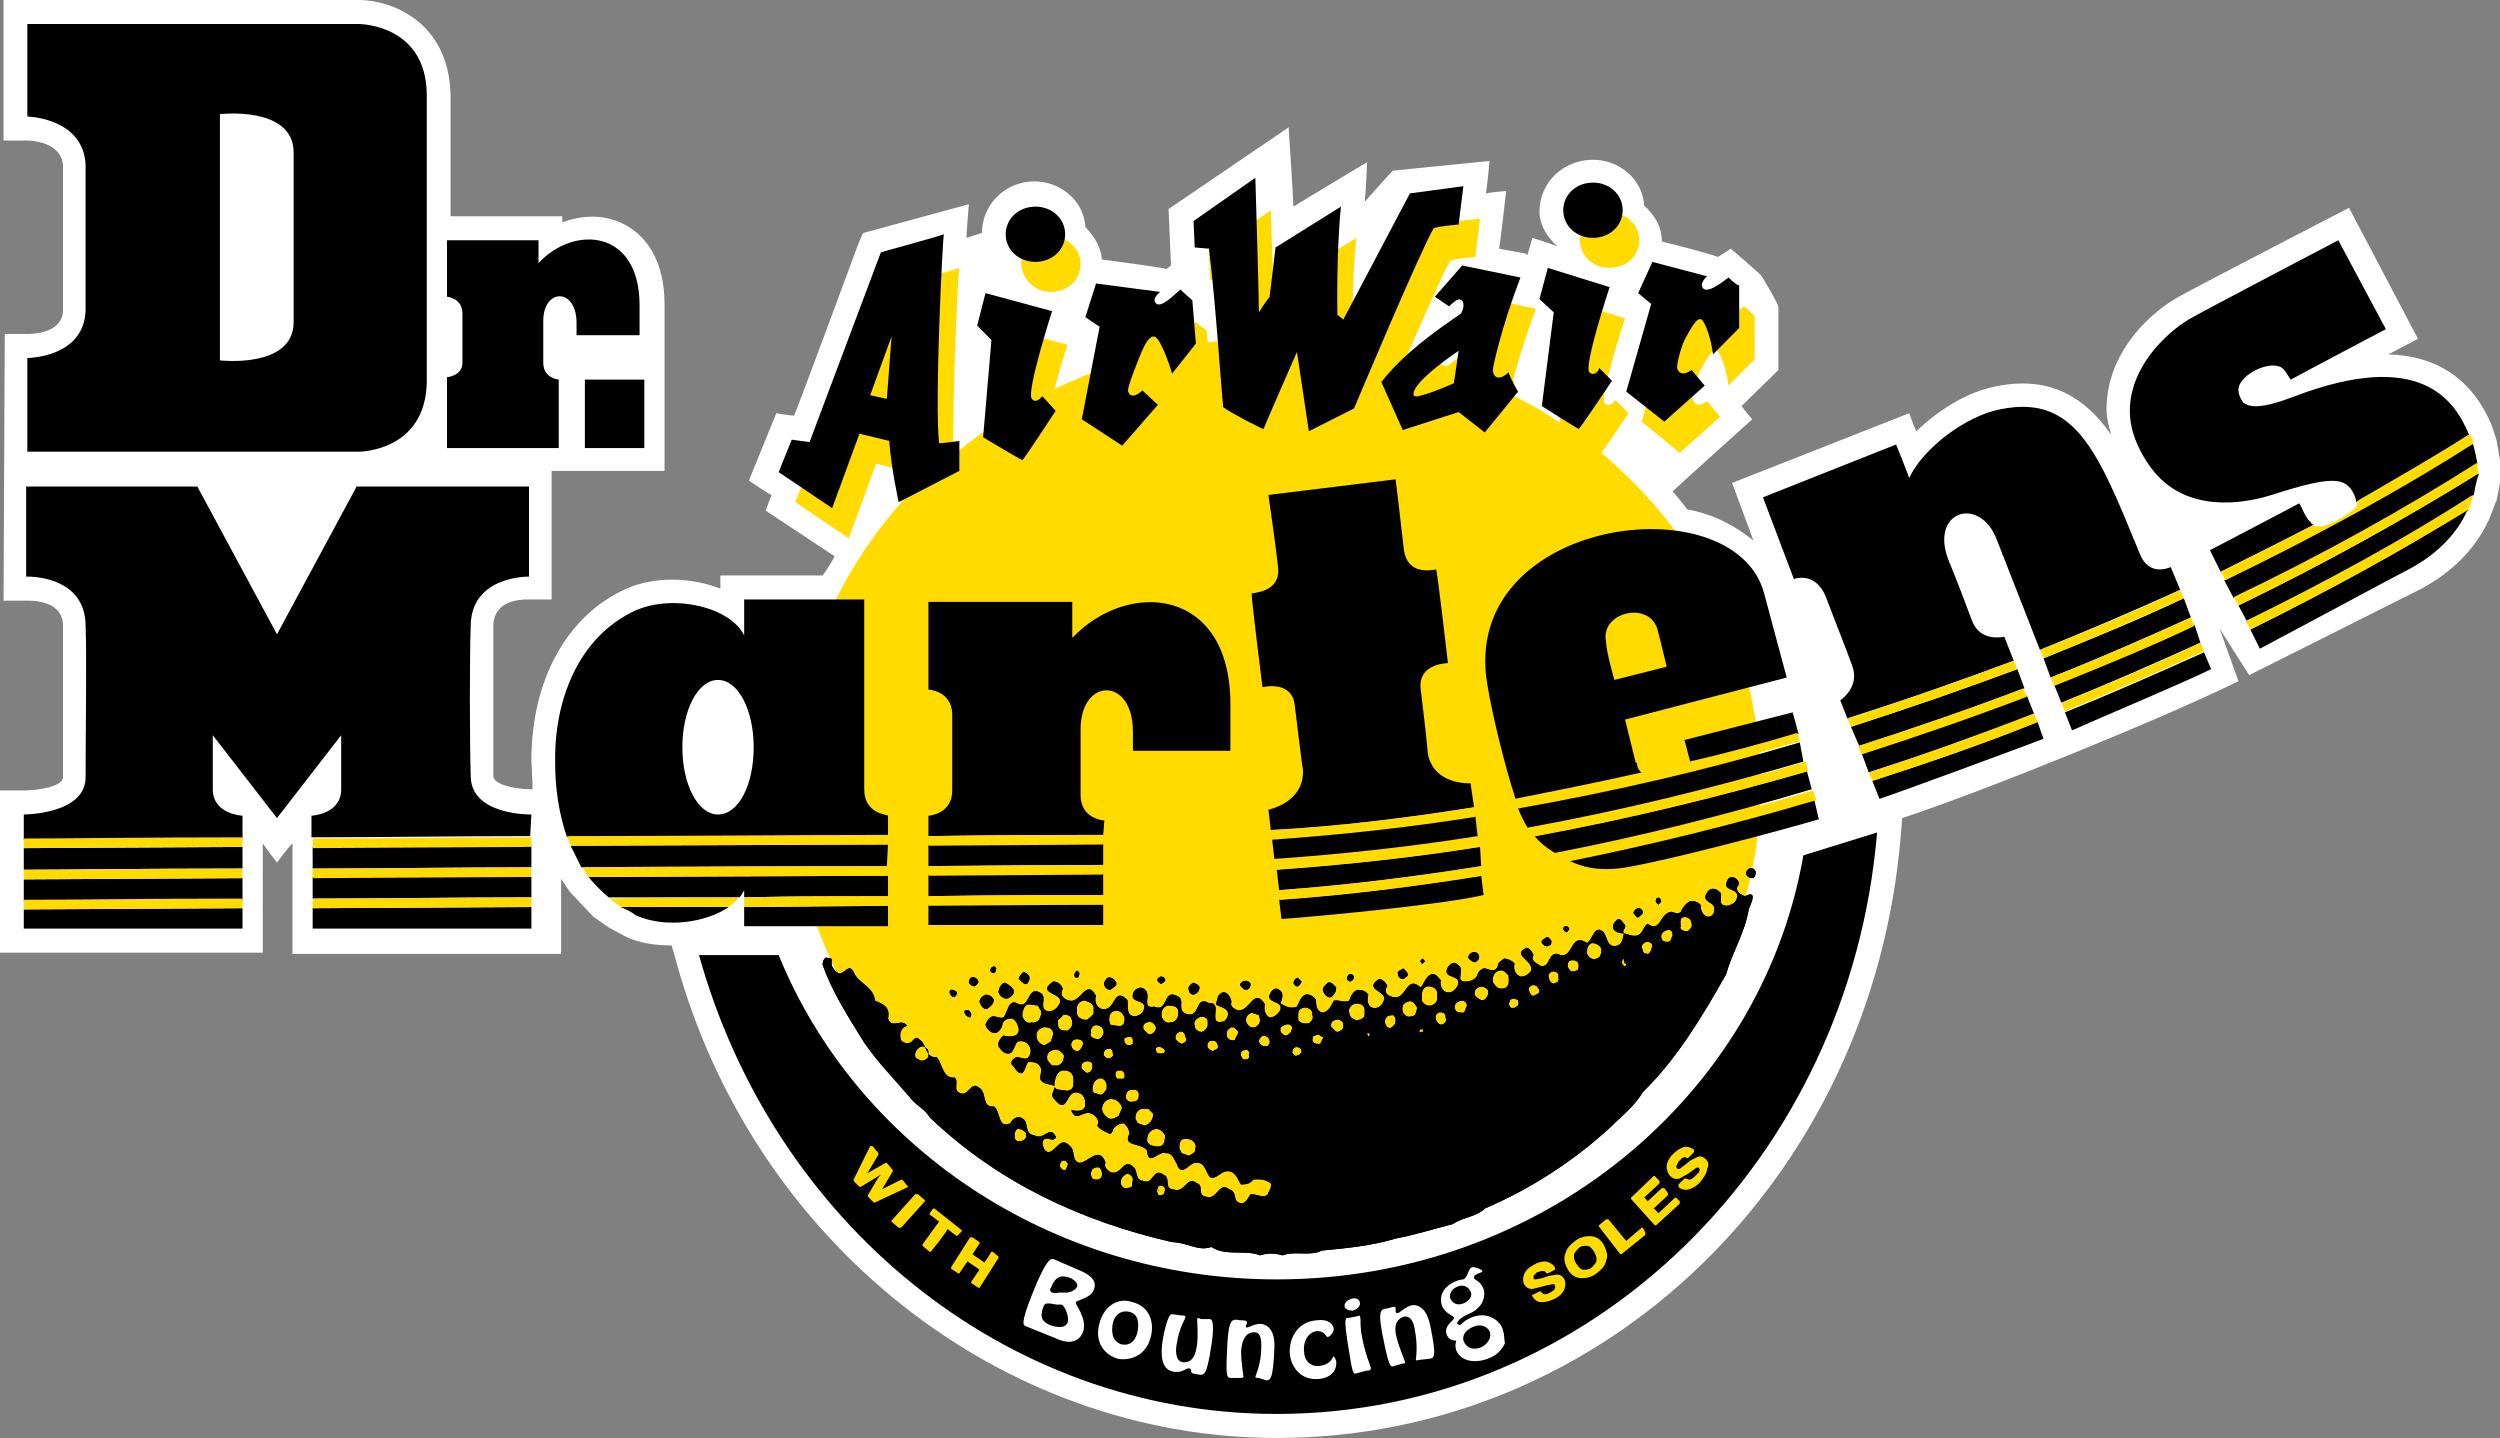
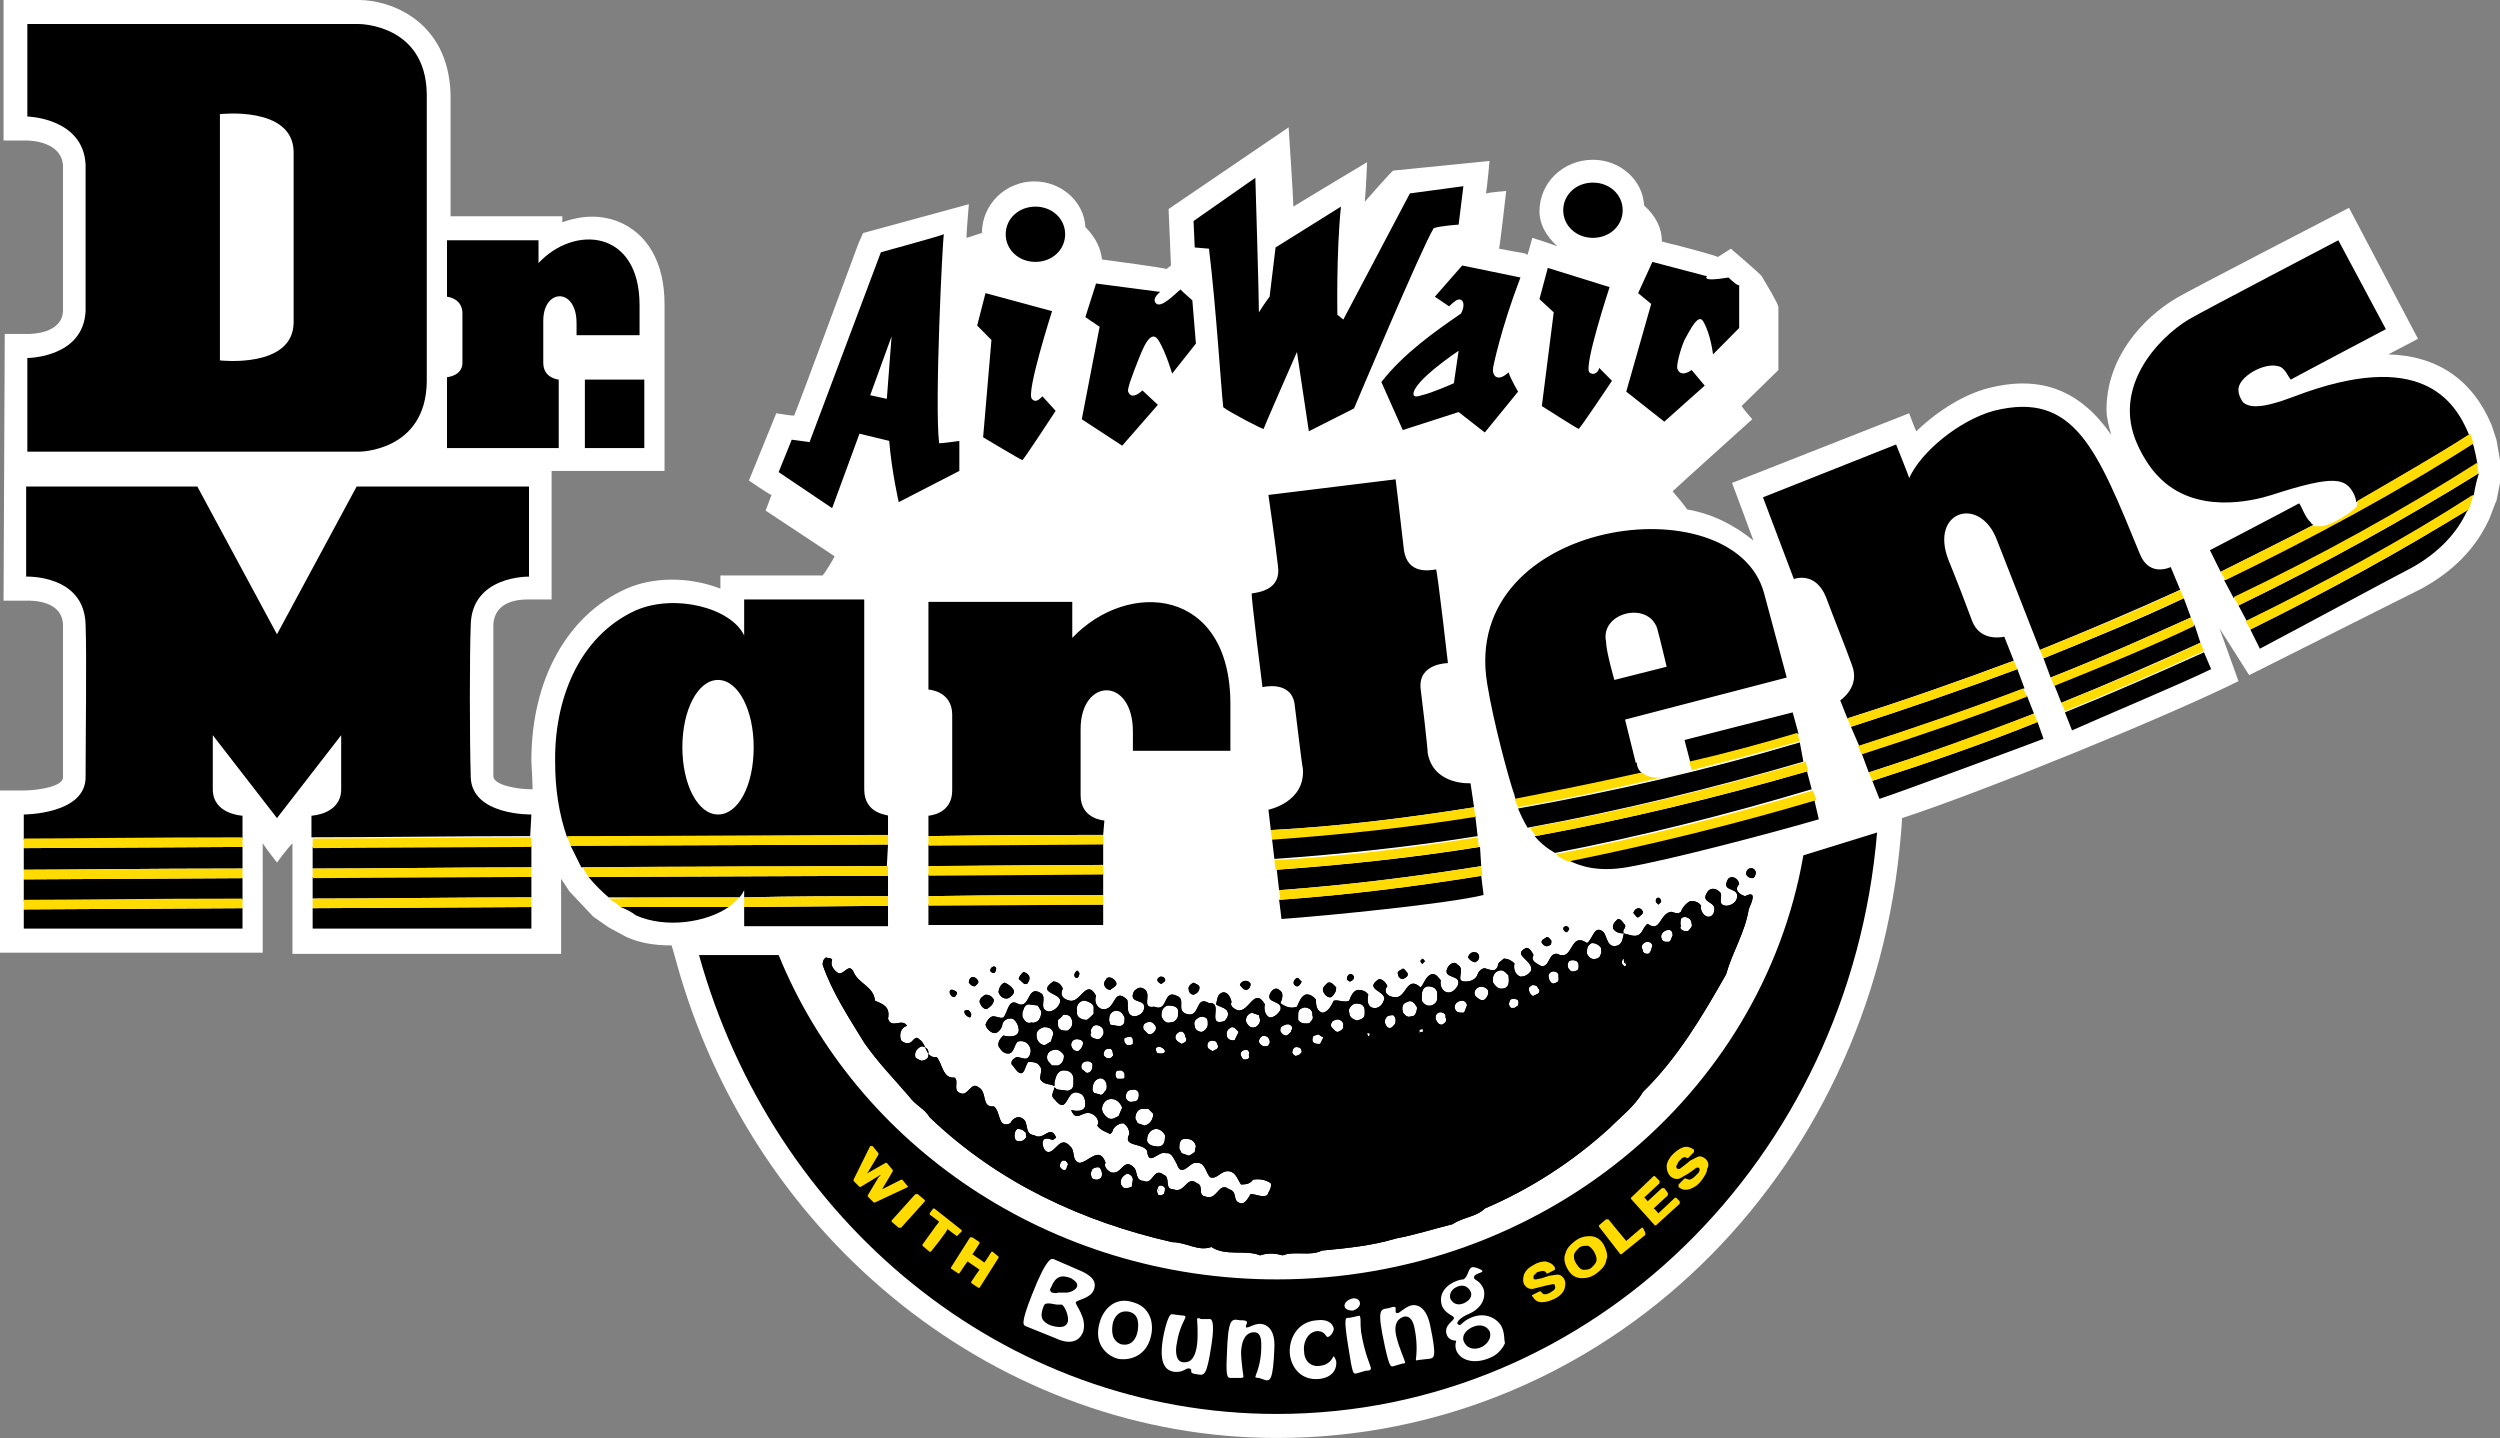
<svg xmlns="http://www.w3.org/2000/svg" width="266" height="153" viewBox="0 0 266 153" fill="none">
  <rect x="0" y="0" width="266" height="153" fill="#808080" stroke="none" />
  <g clip-path="url(#clip0_17_1178)">
    <path d="M266 48.955L265.621 46.782L265.368 46.015L265.115 45.248C263.091 40.391 259.296 37.835 254.11 37.707C255.122 37.196 257.272 36.045 257.272 36.045L249.936 22.113C249.936 22.113 232.861 30.932 231.596 31.699C227.928 33.872 224.133 38.09 224.133 43.587C224.133 44.481 224.386 45.376 224.639 46.271C221.35 41.541 217.176 39.88 211.611 41.286C209.081 41.925 206.299 43.587 203.895 45.887C203.642 45.376 203.136 43.97 203.136 43.97L184.29 51.383C184.29 51.383 186.061 56.113 186.567 57.519C184.67 55.985 182.393 54.707 179.484 54.196C179.484 54.068 178.092 52.406 177.966 52.278C178.345 51.895 186.44 44.609 186.44 44.609C186.44 44.609 185.555 43.587 185.302 43.203C185.681 42.819 189.223 39.368 189.223 39.368V32.722C189.223 32.594 189.223 32.338 187.452 29.398C187.452 29.271 184.164 26.459 184.164 26.459L182.772 27.353C182.772 27.226 178.345 26.075 178.345 26.075C178.345 26.075 177.207 25.82 176.827 25.692C176.827 24.286 176.195 23.008 174.93 21.857C174.804 19.173 172.4 17 169.491 17C166.329 17 163.799 19.429 163.799 22.496C163.799 23.774 164.432 25.053 165.697 26.203C165.064 25.947 163.04 25.308 163.04 25.308C163.04 25.308 162.661 26.714 162.534 27.098C162.408 27.098 162.281 26.97 162.281 26.97C162.281 26.97 160.131 26.587 159.499 26.459C159.625 25.947 160.258 20.323 160.258 20.323C160.258 20.323 158.613 20.451 158.107 20.579C158.234 19.94 158.487 17.128 158.487 17.128L148.242 18.15C148.115 18.15 145.332 21.346 145.206 21.474C145.332 20.451 145.459 17.256 145.459 17.256C145.459 17.256 138.629 21.346 137.617 21.985C137.617 21.218 137.111 13.549 137.111 13.549L124.336 22.241C124.336 22.241 124.589 27.992 124.589 28.248C124.462 28.376 124.083 28.632 124.083 28.632C124.083 28.504 118.138 27.737 117.252 27.609C117.126 26.459 116.62 25.308 115.482 24.158C115.355 21.474 112.952 19.301 110.043 19.301C107.007 19.301 104.477 21.729 104.477 24.797C104.351 24.797 103.339 25.18 102.833 25.308C102.833 24.669 103.086 21.729 103.086 21.729L91.829 24.797L91.323 25.947C91.323 25.947 84.999 43.075 84.493 44.226C84.113 44.226 82.595 43.97 82.595 43.97L79.686 51.128C79.686 51.128 81.71 52.534 82.089 52.662C81.963 53.045 81.457 54.323 81.457 54.323C81.457 54.323 88.414 58.925 88.793 59.181C88.793 59.308 87.781 60.97 87.528 61.226C87.149 61.226 76.65 61.226 76.65 61.226V62.632C73.362 61.353 69.567 61.353 66.658 62.632C60.334 65.444 56.539 72.346 56.539 80.91V81.038C56.539 81.038 56.666 83.21 56.666 83.977H56.413C55.274 83.977 52.492 83.594 52.492 82.571V66.466C52.618 63.91 55.274 63.782 56.16 63.782H58.69V61.226V50.105H70.706V32.338C70.706 27.992 68.935 24.797 65.646 23.519C63.875 22.88 61.978 22.88 59.828 23.647V23.008H47.938V9.97C47.685 2.173 41.487 0 38.199 0H0.379V14.955H2.909C3.289 14.955 6.577 15.083 6.704 17.639V33.105C6.577 35.534 3.289 35.534 2.909 35.534H0.506L0.379 63.91H2.909C3.542 63.91 6.704 63.91 6.704 66.594V82.699C6.704 83.722 3.921 84.105 2.53 84.105H0V101.361H27.953V89.729C28.459 90.496 29.471 91.774 29.471 91.774C29.471 91.774 30.483 90.368 31.116 89.729V101.489H59.701C59.701 101.489 59.701 94.459 59.701 93.436C59.701 93.564 59.828 93.692 59.828 93.692L60.587 94.842L63.117 97.526C63.117 97.526 63.117 97.526 64.761 98.677L66.658 99.699C68.049 100.338 69.694 100.594 71.465 100.594C71.591 100.977 71.971 102.383 71.971 102.383C80.192 132.165 106.501 153 135.846 153C170.63 153 199.215 125.391 202.251 88.835C202.251 88.835 202.378 87.429 202.378 87.045C211.358 84.105 230.71 76.18 238.173 72.474L236.149 66.85L239.311 71.835L257.652 62.632C260.941 60.842 263.344 58.413 264.735 55.474L264.862 55.218L265.494 53.556L265.621 53.301L266.126 50.744C266 50.744 266 49.083 266 48.955Z" fill="white" />
-     <path d="M111.814 31.06C113.584 31.06 114.976 29.782 114.976 28.12C114.976 26.459 113.584 25.18 111.814 25.18C110.043 25.18 108.651 26.459 108.651 28.12C108.778 29.782 110.169 31.06 111.814 31.06ZM178.725 48.188L183.025 44.353L181.634 42.692C181.634 42.692 180.495 43.587 180.116 42.564C179.989 42.308 180.369 40.647 180.875 39.496C181.507 38.346 182.393 36.556 182.899 37.579C183.658 38.857 183.911 41.03 183.911 41.03L186.693 38.218V33.617C186.693 33.617 186.061 32.977 185.555 32.594C185.049 32.977 183.152 34.511 182.772 33.617C182.519 33.105 183.278 32.466 183.278 32.466L177.46 30.932L175.942 34.383L177.333 35.534L174.677 44.865L178.725 48.188ZM171.262 28.504C173.033 28.504 174.424 27.226 174.424 25.564C174.424 23.902 173.033 22.624 171.262 22.624C169.491 22.624 168.1 23.902 168.1 25.564C168.1 27.226 169.491 28.504 171.262 28.504ZM96.003 45.632L94.232 45.12L96.509 38.857L96.003 45.632ZM170.377 48.188C171.388 46.782 173.286 43.97 173.286 43.97L171.894 42.564C171.894 42.564 171.262 43.459 170.756 42.947C170.124 42.308 172.906 33.872 172.906 33.872L166.329 31.827L165.444 35.15L166.961 36.556L165.95 44.992C164.305 43.842 162.534 42.819 160.637 41.925C160.89 40.647 161.775 37.323 163.42 32.85L157.222 31.571L154.313 34.895L155.831 35.917C155.831 35.917 156.21 35.534 156.59 35.278C157.349 34.895 157.601 35.789 157.096 36.684C156.084 37.451 154.945 38.218 153.933 38.985C152.542 38.474 151.151 38.09 149.759 37.707C151.657 33.361 153.68 28.759 154.313 27.737C154.945 27.481 156.969 27.353 156.969 27.353L157.475 23.263L151.657 23.902L144.953 36.684C144.573 36.684 144.32 36.556 143.941 36.556C143.941 35.406 143.814 29.782 144.32 25.308L137.364 29.654L136.731 34.895C136.731 34.895 136.352 35.278 135.972 36.045H135.846C135.719 36.045 135.719 36.045 135.593 36.045C135.593 32.977 135.213 22.368 135.213 22.368L128.636 26.97L128.763 29.782L130.28 29.91C130.533 31.955 130.66 34 130.913 36.173C130.154 36.301 129.269 36.301 128.51 36.429L128.383 35.15C128.383 35.15 127.624 34.639 127.245 34.256C126.739 34.639 125.095 36.429 124.589 35.662C124.209 35.15 124.968 34.511 124.968 34.511L118.138 33.617L116.999 37.196L118.517 38.218L118.391 38.857C116.241 39.624 114.217 40.391 112.193 41.413C112.825 38.985 113.584 36.684 113.584 36.684L106.501 34.767L105.616 38.218L107.134 39.752L106.754 44.609C104.857 45.759 103.086 47.038 101.442 48.444C101.315 42.18 101.948 28.759 102.074 28.504C101.442 28.759 95.37 30.421 95.37 30.421L87.781 50.617L86.01 49.977L84.619 53.429L90.311 57.263L93.22 49.338L96.382 50.105C96.509 51 96.635 51.895 96.635 52.662C88.92 60.97 84.366 71.707 84.366 83.594C84.366 109.925 107.387 131.271 135.846 131.271C164.305 131.271 187.326 109.925 187.326 83.594C187.326 69.406 180.748 56.88 170.377 48.188Z" fill="#FFDB00" />
    <path d="M172.906 98.421C172.653 98.165 172.527 97.782 172.147 97.782C171.894 98.038 171.515 98.293 171.641 98.805C171.894 99.188 172.274 99.316 172.78 99.316C172.527 98.932 173.033 98.805 172.906 98.421Z" fill="black" />
    <path d="M179.61 99.06C179.484 99.06 179.357 99.06 179.231 99.06C179.104 99.06 178.598 98.805 178.851 98.549C178.725 98.165 178.851 97.91 178.851 97.782C178.978 97.526 179.357 97.526 179.61 97.654C179.863 97.782 179.99 98.038 179.99 98.293C180.116 98.549 179.863 98.805 179.61 99.06ZM177.586 100.211H177.333C177.207 100.211 176.954 100.211 176.827 99.955C176.701 99.699 176.701 99.444 176.954 99.188C177.08 99.06 177.333 98.932 177.586 98.932C177.713 98.932 177.966 99.06 177.966 99.444V99.572C177.839 99.699 177.839 100.083 177.586 100.211ZM175.689 101.105C175.563 101.233 175.563 101.489 175.31 101.489C175.183 101.489 174.93 101.489 174.804 101.233C174.804 101.105 174.677 100.85 174.677 100.722C174.677 100.594 174.804 100.338 175.183 100.211C175.436 100.211 175.689 100.211 175.816 100.594C175.689 100.977 175.689 101.105 175.689 101.105ZM172.653 102.639C172.527 102.511 172.527 102.128 172.78 102V102.128C172.78 102.256 172.78 102.383 172.906 102.511C172.906 102.511 173.033 102.511 173.033 102.639C173.033 102.511 172.906 102.383 172.906 102.383C172.906 102.383 172.906 102.383 172.906 102.511C172.906 102.383 172.906 102.383 172.906 102.383C173.033 102.383 173.033 102.383 173.033 102.383C173.033 102.383 173.033 102.383 173.033 102.511C173.033 102.511 173.033 102.511 173.033 102.639C173.033 102.639 173.033 102.639 173.033 102.767C172.906 102.767 172.906 102.767 172.906 102.767V102.895C173.033 103.023 173.159 103.15 173.286 103.15C172.906 102.895 172.78 102.767 172.653 102.639ZM170.25 101.744C170.124 101.872 169.997 102 169.871 102C169.491 102.128 169.112 102 168.859 101.489V101.233C168.859 100.977 168.859 100.594 169.365 100.338C169.744 100.338 169.997 100.466 170.25 100.722C170.377 100.85 170.377 100.977 170.377 101.105V101.233V101.361C170.377 101.489 170.25 101.617 170.25 101.744ZM167.72 103.278C167.467 103.406 167.214 103.406 167.088 103.278C166.962 103.15 166.835 103.023 166.835 102.895C166.709 102.511 166.962 102.256 166.962 102.256C167.214 102.128 167.467 102.128 167.72 102.256C167.973 102.383 167.973 102.639 167.973 102.895C167.973 102.895 167.973 102.895 167.973 102.767C167.973 103.15 167.847 103.278 167.72 103.278ZM165.57 104.556C165.317 104.684 165.191 104.684 165.064 104.556C164.938 104.429 164.811 104.301 164.811 104.045C164.685 103.789 164.811 103.534 165.064 103.406C165.317 103.278 165.697 103.406 165.823 103.662V103.917C165.823 104.045 165.95 104.429 165.57 104.556ZM163.799 105.451C163.799 105.579 163.673 105.707 163.673 105.707L163.167 105.962C163.04 105.962 163.04 105.962 162.914 105.835C162.787 105.707 162.661 105.451 162.661 105.196C162.661 105.068 162.787 104.94 163.04 104.812C163.293 104.812 163.546 104.812 163.673 105.196C163.799 105.196 163.799 105.451 163.799 105.451ZM161.523 106.985L161.143 107.241C161.017 107.241 160.89 107.241 160.764 107.241C160.384 106.857 160.637 106.602 160.637 106.474C160.764 106.218 161.143 106.218 161.396 106.346C161.523 106.346 161.649 106.602 161.523 106.985ZM159.752 105.196C159.372 105.196 159.119 104.94 158.866 104.556C158.74 103.917 158.993 103.406 159.499 103.278C159.878 103.15 160.131 103.406 160.258 103.534L160.511 103.789C160.511 104.045 160.637 104.556 160.384 104.94C160.258 105.068 160.131 105.196 159.752 105.196ZM157.981 106.346C157.728 106.474 157.475 106.474 156.969 105.962C156.843 105.707 156.843 105.451 157.096 105.196C157.349 104.94 157.728 104.94 157.981 105.068C158.234 105.196 158.36 105.323 158.36 105.579V105.451V105.579C158.36 105.962 158.107 106.218 157.981 106.346ZM155.831 107.624C155.831 107.752 155.704 107.752 155.578 107.752C155.325 107.752 154.945 107.752 154.819 107.368C154.692 107.113 154.819 106.857 154.945 106.729C155.198 106.474 155.451 106.474 155.704 106.474C155.957 106.602 156.084 106.729 156.084 106.985L155.831 107.624ZM153.428 109.03C153.048 109.03 152.922 108.774 152.795 108.519C152.669 108.135 152.795 107.88 153.048 107.752C153.301 107.624 153.68 107.752 153.807 108.008V108.263C153.933 108.519 153.933 108.774 153.428 109.03ZM151.277 106.474C151.277 106.474 151.277 106.218 151.277 106.09C151.277 105.707 151.277 105.068 151.91 104.94C152.289 104.94 152.669 105.068 152.795 105.323C152.922 105.451 152.922 105.579 152.922 105.835V105.962C152.922 106.09 152.922 106.09 152.922 106.218C152.922 106.602 152.669 106.857 152.289 106.985C151.783 107.113 151.404 106.729 151.277 106.474ZM151.404 109.669C151.404 109.797 151.404 109.797 151.277 109.797H151.151L151.024 109.925C151.024 109.925 151.024 109.797 151.024 109.669C151.024 109.669 151.024 109.669 151.024 109.797V109.669V109.541C151.024 109.541 151.024 109.541 151.151 109.541C151.404 109.414 151.404 109.541 151.404 109.669V109.541V109.669ZM150.771 109.669C150.771 109.541 150.771 109.669 150.771 109.669V109.541C150.771 109.541 150.771 109.541 150.771 109.669C150.771 109.797 150.898 110.053 150.898 110.053C150.898 109.925 150.771 109.797 150.771 109.669ZM150.518 108.008C150.392 108.135 150.265 108.135 150.139 108.135C149.886 108.263 149.633 108.135 149.506 108.008C149.38 107.88 149.253 107.752 149.253 107.624C149.127 107.113 149.253 106.729 149.759 106.602C150.139 106.346 150.518 106.729 150.645 106.985C150.645 106.985 150.771 107.113 150.771 107.241C150.771 107.496 150.645 107.88 150.518 108.008ZM148.368 109.03L148.115 109.286C147.989 109.414 147.736 109.414 147.609 109.286C147.483 109.158 147.356 108.902 147.356 108.774C147.356 108.519 147.356 108.391 147.609 108.135C147.862 108.008 148.115 108.008 148.242 108.008C148.368 108.135 148.495 108.263 148.495 108.519V108.391V108.519V108.647C148.495 108.902 148.368 109.03 148.368 109.03ZM145.712 110.18C145.585 110.436 145.459 110.053 145.459 109.925C145.712 109.925 145.838 109.925 145.712 110.18ZM145.206 109.925C145.206 110.053 145.459 110.436 145.585 110.436C145.332 110.436 145.206 109.925 145.206 109.925ZM145.079 108.263C144.953 108.391 144.7 108.519 144.573 108.519C144.321 108.647 144.194 108.519 143.941 108.391C143.688 108.263 143.562 108.008 143.562 107.752C143.435 107.496 143.562 107.241 143.815 106.985C144.068 106.729 144.447 106.729 144.826 106.857C145.079 106.985 145.206 107.241 145.206 107.496V107.624C145.206 108.008 145.206 108.135 145.079 108.263ZM142.803 109.541C142.676 109.669 142.423 109.797 142.297 109.797C142.17 109.797 142.044 109.669 142.044 109.669L141.664 109.286C141.538 109.03 141.664 108.774 141.791 108.647C142.044 108.519 142.297 108.391 142.55 108.519C142.803 108.647 142.929 108.774 142.929 109.03V108.902V109.03V109.158C142.929 109.286 142.929 109.414 142.803 109.541ZM140.779 110.436L140.526 110.947C140.526 111.075 140.399 111.075 140.273 111.075C139.767 111.075 139.641 110.82 139.641 110.692C139.641 110.564 139.641 110.18 139.894 110.18L140.273 110.053L140.652 110.308C140.779 110.308 140.779 110.308 140.779 110.436ZM139.388 108.774C139.388 108.902 139.008 108.902 139.008 108.902C138.755 108.902 138.376 108.902 138.123 108.519C138.123 108.519 138.123 108.391 138.123 108.263V108.008C138.123 107.752 138.123 107.368 138.629 107.241C138.882 107.113 139.135 107.241 139.388 107.368C139.514 107.496 139.641 107.624 139.641 107.88C139.641 107.88 139.641 107.88 139.641 108.008C139.767 108.391 139.641 108.519 139.388 108.774ZM138.249 112.226C138.123 112.226 137.996 112.353 137.87 112.353C137.743 112.353 137.49 112.098 137.49 111.97C137.49 111.842 137.617 111.459 137.743 111.459C137.996 111.331 138.123 111.459 138.249 111.459C138.502 111.586 138.502 111.842 138.502 111.97C138.376 112.098 138.249 112.226 138.249 112.226ZM137.364 109.797C137.237 109.925 136.984 110.18 136.858 110.18C136.478 110.18 136.225 109.797 136.225 109.669C136.225 109.414 136.225 109.286 136.478 109.158C136.731 109.03 136.984 108.902 137.237 109.03C137.49 109.158 137.49 109.286 137.49 109.541C137.364 109.541 137.364 109.797 137.364 109.797ZM123.83 127.053L123.577 127.18C123.45 127.18 123.197 127.18 123.197 127.053C123.071 126.797 123.071 126.541 123.197 126.414C123.197 126.286 123.324 126.158 123.324 126.158C123.45 126.158 123.703 126.03 123.956 126.414C123.956 126.541 123.956 126.797 123.83 127.053ZM120.415 126.286C120.415 126.286 120.035 126.414 119.909 126.414C119.782 126.414 119.529 126.541 119.276 126.03C119.15 125.519 119.403 125.135 119.909 124.88C120.162 124.88 120.541 125.135 120.541 125.519L120.415 126.286ZM117.253 124.88C117.253 125.135 117.253 125.391 116.747 125.519C116.62 125.519 116.114 125.519 116.114 125.135C115.988 124.88 116.114 124.624 116.241 124.368C116.494 124.241 116.747 124.113 117 124.241C117.126 124.368 117.253 124.624 117.253 124.88C117.253 124.88 117.253 124.752 117.253 124.88ZM113.458 124.368C113.458 124.496 113.205 124.496 113.205 124.496C113.078 124.496 112.952 124.368 112.826 124.241C112.699 123.985 112.826 123.602 113.078 123.474C113.205 123.474 113.458 123.474 113.458 123.602C113.584 123.729 113.711 123.857 113.584 123.985L113.458 124.368ZM109.157 121.045C109.031 121.173 109.157 121.045 109.157 121.045C109.031 121.173 109.031 121.173 109.157 121.045C108.904 121.429 108.651 121.429 108.272 121.429C107.893 121.301 107.893 120.789 108.019 120.406C108.146 120.15 108.272 120.023 108.525 120.15C108.778 120.15 109.031 120.406 109.157 120.534C109.157 120.662 109.157 120.662 109.157 120.789C109.284 120.917 109.157 121.045 109.157 121.045ZM98.659 112.609C98.533 112.737 98.28 112.865 98.027 112.865C98.027 112.865 97.394 112.609 97.394 112.481C97.268 111.97 97.521 111.586 98.027 111.331C98.406 111.331 98.786 111.586 98.786 111.97V112.098C98.786 112.353 98.786 112.481 98.659 112.609ZM134.961 111.203C134.961 111.331 134.581 111.331 134.581 111.331C134.328 111.331 134.202 111.203 134.075 111.075C134.075 111.075 133.949 110.947 133.949 110.82C133.949 110.564 134.075 110.436 134.202 110.308C134.328 110.18 134.581 110.18 134.834 110.308L134.961 110.436C135.214 110.82 135.087 111.075 134.961 111.203ZM133.569 109.286C133.19 109.414 132.81 109.286 132.557 108.647C132.557 108.135 132.81 107.88 133.19 107.752L133.949 108.008L134.075 108.519C134.075 108.902 133.822 109.158 133.569 109.286ZM132.937 112.481C132.81 112.737 132.557 112.737 132.431 112.737C132.304 112.737 132.304 112.737 132.178 112.609C132.051 112.353 131.925 112.226 132.051 111.97C132.178 111.714 132.431 111.714 132.684 111.714C132.81 111.714 132.937 111.97 132.937 112.098C132.81 112.226 132.937 112.481 132.937 112.481ZM131.798 109.797L131.419 110.564C131.419 110.692 131.292 110.692 131.166 110.692C130.787 110.692 130.534 110.436 130.534 110.18C130.407 109.669 130.787 109.414 131.039 109.286C131.166 109.286 131.292 109.286 131.419 109.414L131.798 109.797C131.925 109.797 131.925 109.669 131.798 109.797ZM129.269 111.714C129.142 111.714 129.142 111.842 129.016 111.842C129.016 111.842 128.51 111.586 128.51 111.459C128.383 111.203 128.51 110.947 128.636 110.82C128.889 110.692 129.142 110.692 129.395 110.82L129.522 111.075C129.648 111.331 129.648 111.586 129.269 111.714ZM127.877 109.797C127.498 109.797 127.118 109.541 127.118 109.158C126.992 108.902 127.118 108.519 127.371 108.391C127.624 108.135 128.004 108.135 128.257 108.263C128.51 108.391 128.51 108.647 128.51 108.902C128.51 108.902 128.51 108.902 128.51 109.03C128.51 109.286 128.257 109.669 127.877 109.797ZM127.245 121.94L127.118 122.579C127.118 122.579 126.612 122.962 126.486 122.962L125.727 122.707L125.474 122.196C125.474 121.94 125.474 121.684 125.601 121.429C125.727 121.173 125.98 121.173 126.233 121.173C126.739 121.173 127.118 121.429 127.245 121.94C127.245 121.94 127.245 121.812 127.245 121.94ZM125.095 110.564C124.968 110.18 125.221 109.925 125.474 109.797C125.727 109.669 125.98 109.797 126.107 110.18C126.107 110.18 126.107 110.18 126.107 110.308C126.107 110.308 126.233 110.436 126.233 110.564C126.233 110.692 126.233 110.82 125.98 110.947L125.727 111.075C125.601 110.947 125.348 110.947 125.095 110.564ZM124.589 108.774C124.209 108.902 123.83 108.774 123.577 108.135C123.577 107.752 123.577 107.241 124.209 106.985C124.462 106.985 124.968 106.985 125.221 107.241C125.348 107.368 125.348 107.496 125.348 107.624V107.752V107.88C125.348 108.008 125.348 108.263 125.221 108.391C124.968 108.774 124.715 108.774 124.589 108.774ZM123.577 112.098C123.45 112.098 123.071 112.098 123.071 111.97C122.944 111.714 122.944 111.459 123.071 111.459C123.197 111.331 123.45 111.331 123.577 111.459C123.703 111.459 123.956 111.714 123.956 111.842C123.956 111.97 123.83 112.098 123.577 112.098ZM123.703 121.812C123.577 121.94 123.324 122.068 122.818 121.94C122.565 121.94 121.933 121.684 122.059 121.173C122.059 120.79 122.312 120.278 122.818 120.15C123.197 120.023 123.703 120.278 123.956 120.789C123.956 121.173 123.956 121.556 123.703 121.812ZM121.806 119.767L121.047 119.511L120.794 119C120.794 118.361 121.174 117.977 121.553 117.977H122.185L122.691 118.489C122.691 118.617 122.691 118.617 122.691 118.744C122.565 119.383 122.185 119.639 121.806 119.767ZM119.782 116.827C119.782 116.571 119.782 116.316 120.035 116.06C120.288 115.932 120.541 115.932 120.794 115.932C121.047 116.06 121.174 116.188 121.174 116.444C121.174 117.083 120.921 117.211 120.541 117.211C120.162 117.338 119.909 117.083 119.782 116.827ZM119.656 114.654C119.656 114.782 119.529 114.782 119.276 114.782C119.276 114.782 119.023 114.782 118.897 114.782C118.644 114.654 118.644 114.143 118.77 114.015C118.77 113.887 119.15 113.887 119.276 113.887C119.403 113.887 119.656 114.143 119.656 114.271C119.656 114.399 119.656 114.654 119.656 114.654ZM119.403 117.85L119.023 118.744L118.517 119C118.138 119.128 117.885 119 117.632 118.744C117.379 118.489 117.253 118.233 117.253 117.977C117.253 117.594 117.506 117.083 118.011 116.955C118.644 116.827 119.15 117.211 119.403 117.85ZM117 116.444L116.494 116.316C116.367 116.316 116.241 116.06 116.241 115.932C116.241 115.293 116.494 114.91 116.873 114.782C117.126 114.654 117.379 114.782 117.506 114.91C117.632 115.038 117.758 115.293 117.758 115.549C117.758 115.549 117.758 115.549 117.758 115.421C117.758 115.421 117.758 115.421 117.758 115.549V115.677C117.758 115.932 117.632 116.06 117.506 116.188C117.379 116.444 117.126 116.571 117 116.444ZM115.102 113.759C114.976 113.376 115.102 113.12 115.355 112.993C115.608 112.865 116.114 112.865 116.241 113.248V113.376C116.241 113.887 115.988 114.143 115.735 114.143C115.608 114.271 115.355 113.887 115.102 113.759ZM114.723 111.842C114.343 111.842 114.09 111.714 113.964 111.203C113.964 110.82 114.217 110.564 114.596 110.564C114.849 110.564 115.229 110.692 115.229 110.947C115.229 110.947 115.229 110.947 115.229 111.075C115.229 111.203 115.102 111.586 114.723 111.842ZM112.699 109.414C112.573 109.286 112.573 109.158 112.573 109.03C112.573 108.902 112.573 108.902 112.573 108.774C112.573 108.647 112.573 108.519 112.573 108.519C112.573 108.519 113.078 108.135 113.078 108.008C113.331 107.88 113.711 108.008 113.837 108.135C113.964 108.263 114.09 108.519 114.09 108.774C114.09 108.774 114.09 108.774 114.09 108.647C114.09 108.647 114.09 108.647 114.09 108.774V108.902C114.09 109.158 113.964 109.414 113.584 109.669C113.331 109.669 112.826 109.669 112.699 109.414ZM112.573 113.376H111.94C111.94 113.376 111.434 112.865 111.434 112.737C111.308 112.226 111.561 111.842 112.067 111.714C112.573 111.586 112.826 111.842 113.078 112.098C113.078 112.098 113.205 112.226 113.205 112.353C113.205 112.481 113.205 113.12 112.573 113.376ZM111.181 111.203C110.675 111.203 110.296 110.692 110.296 110.308C110.169 109.669 110.675 109.414 111.055 109.286C111.308 109.286 112.067 109.286 112.067 110.053L111.814 110.82L111.181 111.203ZM108.778 108.135V107.752C108.904 107.496 108.904 106.985 109.41 106.857L110.422 106.985L110.802 107.624C110.802 108.008 110.675 108.391 110.422 108.647C110.169 108.774 109.916 108.902 109.79 108.774C109.284 109.03 108.904 108.519 108.778 108.135ZM115.229 106.474C115.355 106.474 115.482 106.474 115.482 106.474C115.861 106.602 116.241 106.729 116.367 107.113V107.88C116.367 107.88 115.735 108.519 115.608 108.519C114.976 108.519 114.47 108.135 114.596 107.624C114.47 107.113 114.723 106.602 115.229 106.474ZM117 109.158C117.253 109.286 117.379 109.414 117.379 109.669V109.541C117.506 109.925 117.379 110.18 117.126 110.436C117.126 110.436 117 110.564 116.873 110.564C116.494 110.564 116.241 110.436 116.114 110.308C115.988 110.18 115.988 109.925 116.114 109.925C115.988 109.669 116.114 109.414 116.241 109.286C116.367 109.03 116.747 109.03 117 109.158ZM117.506 111.842C117.632 111.586 117.885 111.586 118.138 111.586C118.264 111.586 118.391 111.842 118.391 111.97C118.391 112.098 118.517 112.353 118.391 112.353C118.264 112.609 118.011 112.609 117.885 112.609C117.758 112.609 117.758 112.609 117.632 112.481C117.379 112.353 117.379 112.098 117.506 111.842ZM118.264 107.752C118.517 107.496 118.897 107.496 119.15 107.624C119.403 107.752 119.529 108.008 119.656 108.263C119.656 108.391 119.656 108.391 119.656 108.519C119.656 108.902 119.529 109.03 119.276 109.158C119.276 109.158 119.023 109.158 118.897 109.158L118.138 109.03C118.138 109.03 118.011 108.519 118.011 108.647C118.011 108.263 118.011 108.008 118.264 107.752ZM120.162 110.308C120.415 110.308 120.541 110.436 120.541 110.692C120.541 110.82 120.541 110.947 120.541 111.075C120.415 111.203 120.162 111.203 120.035 111.203C119.909 111.203 119.909 111.203 119.782 111.075C119.656 110.947 119.529 110.692 119.656 110.436C119.656 110.436 120.035 110.308 120.162 110.308ZM122.059 108.774C122.438 108.647 122.691 108.774 122.944 109.158C123.071 109.414 122.944 109.669 122.818 109.797C122.691 109.925 122.565 110.053 122.312 110.053C122.185 110.053 122.059 109.925 122.059 109.925L121.68 109.541C121.553 109.158 121.68 108.902 122.059 108.774ZM185.681 95.353C185.175 95.226 184.417 94.714 185.049 94.075C184.923 93.308 184.037 93.053 183.784 93.692C183.152 94.97 185.175 94.331 184.796 95.609C184.67 96.12 184.037 96.376 183.658 96.376C182.519 96.248 183.531 95.226 182.899 94.842C182.519 94.459 181.887 94.459 181.634 94.97C180.875 96.12 182.646 95.865 182.393 96.887C182.393 97.143 182.14 97.654 181.634 97.526C181.254 97.398 180.875 96.887 181.001 96.376C180.748 95.993 180.369 95.865 179.863 95.865C179.357 96.12 178.978 96.632 178.851 97.015C178.598 97.271 178.219 97.143 177.839 97.015C176.574 97.143 176.701 99.316 175.31 98.293C174.93 98.549 174.804 99.06 174.551 99.316C174.045 99.827 173.412 99.444 172.78 99.316C172.653 99.827 172.653 100.338 172.147 100.594C171.009 100.977 171.009 99.699 170.63 99.188C169.618 98.293 169.491 99.955 168.859 100.338C166.962 99.06 167.467 102.383 165.697 101.489C164.685 101.361 164.938 103.023 163.926 102.767C163.546 102.511 162.787 102.256 163.167 101.617C163.04 101.361 162.787 100.85 162.408 100.85C160.764 101.617 163.167 102.128 162.914 103.278C162.661 103.662 162.282 103.917 161.776 103.917C161.143 103.662 161.017 103.023 161.143 102.511C160.89 102.256 160.511 102 160.005 102C159.752 102.256 159.372 102.383 159.372 102.767C159.119 103.534 158.487 103.15 157.981 103.023C157.728 103.023 157.349 103.278 157.222 103.662C157.096 104.173 156.463 104.429 156.084 104.429C154.566 104.556 156.084 103.15 155.072 102.639C154.819 102.256 154.313 102.511 154.06 102.895C153.301 104.301 155.704 103.534 155.072 104.94C154.819 105.323 154.439 105.707 153.933 105.579C153.428 105.451 153.175 104.812 153.301 104.301C153.048 104.045 152.795 103.534 152.289 103.662C151.657 103.917 151.53 104.684 151.151 105.068C149.633 103.662 149.633 106.346 148.368 106.09C147.736 106.09 147.103 105.579 147.609 104.94C147.483 104.556 147.103 104.173 146.724 104.173C144.953 105.323 147.736 105.451 147.23 106.474C147.103 106.857 146.724 107.368 146.091 107.241C145.459 107.113 145.459 106.346 145.585 105.835C145.332 105.451 144.953 105.323 144.447 105.323C143.941 105.451 143.688 106.09 143.562 106.474C143.056 106.729 142.423 106.346 141.917 106.474C141.664 106.985 141.285 107.752 140.652 107.752C140.02 107.496 140.02 106.857 140.02 106.346C139.767 106.09 139.388 105.707 138.882 105.835C138.376 106.09 138.249 106.602 137.996 107.113C137.364 107.368 136.731 107.113 136.225 106.729C136.478 106.218 136.605 105.579 136.099 105.323C135.846 105.068 135.467 105.196 135.214 105.579C134.455 106.857 136.605 106.346 136.225 107.496C135.972 107.88 135.593 108.263 135.087 108.263C134.581 108.008 134.455 107.368 134.581 106.857C133.443 104.94 132.937 107.752 131.672 107.496C131.419 107.368 130.787 107.113 131.039 106.602C130.913 106.09 130.66 105.579 130.154 105.579C129.522 105.707 129.522 106.346 129.395 106.857C129.648 107.113 130.154 107.113 130.534 107.496C130.787 107.88 130.66 108.263 130.281 108.647C128.257 109.286 130.281 106.602 128.636 106.729C127.118 105.835 127.751 108.391 126.233 107.88C125.095 107.496 126.233 106.346 125.221 105.962C123.703 105.196 124.336 107.752 122.818 107.113C121.3 107.368 122.691 105.707 121.68 105.196C121.3 104.94 120.921 105.196 120.668 105.451C119.909 106.985 122.185 106.09 121.68 107.496C121.553 107.88 121.047 108.135 120.668 108.135C119.656 108.008 120.162 106.729 119.909 106.346C118.391 104.94 118.77 107.624 117.253 107.368C116.747 107.241 116.367 106.602 116.62 105.962C115.608 104.045 114.976 106.729 113.837 106.474C113.205 106.346 112.699 105.962 113.078 105.196C112.952 104.812 112.573 104.429 112.067 104.429C110.043 105.835 113.458 105.579 112.699 106.857C112.446 107.368 111.94 107.624 111.561 107.624C110.422 107.368 111.434 106.218 110.802 105.707C109.284 104.684 109.663 107.241 108.399 106.857C107.26 106.09 107.26 107.752 106.754 108.263C106.375 108.391 106.122 108.135 105.616 108.135C105.236 108.263 104.983 108.647 104.857 109.03C104.983 109.541 105.489 109.925 105.869 109.925C106.122 109.925 106.501 109.541 106.628 109.158C106.628 108.647 107.134 108.263 107.766 108.391C108.146 108.647 108.399 109.158 108.399 109.669C108.272 110.436 107.26 110.308 106.754 110.18C106.501 110.436 106.122 110.82 106.248 111.331C106.501 111.714 106.754 112.098 107.26 112.098C107.893 112.098 107.893 111.203 108.272 110.82C108.778 110.692 109.284 110.82 109.537 111.331C109.79 111.714 109.663 112.353 109.284 112.609C108.904 112.737 108.651 112.481 108.146 112.481C107.893 112.609 107.513 112.865 107.64 113.248C107.893 113.504 108.019 113.759 108.272 114.015C109.031 114.654 109.031 113.376 109.41 112.993C109.916 112.993 110.422 112.993 110.675 113.504C110.928 113.759 110.675 114.271 110.675 114.782C110.928 115.421 111.687 115.293 112.193 115.549V115.421V115.165C112.32 114.654 112.446 113.887 113.205 113.887C113.964 113.887 114.217 114.399 114.217 114.782C114.217 114.782 114.217 114.782 114.217 114.91C114.217 115.038 114.217 115.038 114.217 115.165C114.217 115.421 114.217 115.549 114.09 115.805C113.964 115.932 113.711 116.06 113.584 116.06L112.573 115.932C112.446 115.932 112.32 115.805 112.193 115.677C112.193 116.06 111.687 116.571 112.193 116.955C113.711 118.872 113.331 115.677 114.849 116.316C115.355 116.444 115.482 117.083 115.482 117.466C115.482 118.361 114.47 118.233 113.964 118.105C114.596 119.639 115.229 117.85 116.367 118.617C116.747 118.872 117 119.383 116.747 119.767C117.126 120.278 117.632 120.406 118.138 120.662C118.264 120.534 118.391 120.406 118.391 120.278C118.517 119.895 119.023 119.511 119.529 119.511C119.909 119.767 120.162 120.15 120.162 120.662C119.403 122.068 121.553 121.556 122.059 122.451C122.185 124.241 123.324 122.323 124.083 122.707C124.715 122.579 124.968 123.474 125.221 123.857C125.727 125.391 126.612 123.602 127.245 123.729C128.257 123.602 128.257 124.752 128.763 125.263C129.522 125.519 129.901 124.496 130.787 124.624C131.545 124.752 131.672 125.519 132.051 126.03C132.684 126.03 133.063 125.902 133.316 125.519C133.949 125.391 134.708 125.519 135.214 125.902C135.34 126.414 134.961 126.797 134.834 127.18C134.202 127.436 133.696 127.053 133.063 127.053C132.81 127.436 132.431 128.331 131.798 127.947C131.166 127.692 131.672 126.797 130.787 126.541C129.648 125.647 129.522 127.82 128.257 127.308C127.371 127.18 128.13 126.158 127.371 125.902C126.233 125.008 126.107 127.053 124.842 126.541C123.83 126.541 124.589 125.263 123.83 125.008C122.691 124.113 122.691 126.158 121.68 125.647C120.794 125.647 121.047 124.624 120.668 124.241C119.529 123.09 119.403 125.008 118.264 124.752C117.885 124.624 117.379 124.113 117.632 123.729C117 121.812 115.735 123.729 114.849 123.729C113.964 123.474 114.47 122.451 113.837 121.94C112.826 120.79 112.32 122.579 111.561 122.579C111.181 122.579 110.928 122.068 110.928 121.556C111.055 120.917 111.561 121.173 112.067 121.301C112.193 121.045 112.446 121.173 112.32 120.917C111.687 119.639 111.055 121.429 110.043 120.789C108.904 120.662 109.537 119.383 108.778 119C108.272 118.617 107.64 119.128 107.513 119.511C106.122 120.15 106.501 118.233 105.742 117.722C104.351 117.85 105.11 116.188 104.098 115.677C103.339 115.038 102.96 116.699 102.201 116.316C101.315 116.06 102.074 115.038 101.568 114.654C100.303 114.782 100.303 113.248 99.671 112.481C98.406 112.609 98.659 111.075 97.774 110.564C97.521 110.18 97.141 110.692 97.015 110.82C96.762 111.075 96.256 111.075 95.876 110.692C95.623 110.053 95.876 109.286 96.509 109.158C96.003 108.263 94.865 109.541 94.485 108.391C94.738 107.113 93.979 106.857 93.094 106.474C92.967 104.94 91.323 104.684 90.817 103.406C90.311 102.383 89.805 103.789 89.173 103.534C88.793 103.278 88.287 102.767 88.54 102.128C88.414 101.872 88.161 102 87.908 101.872C87.655 102 87.528 102.256 87.528 102.639C88.54 105.579 90.311 108.263 91.955 110.947C93.473 113.12 95.118 114.782 96.762 116.699C97.394 117.594 98.406 117.977 98.912 118.872C106.248 125.902 115.229 129.993 124.715 132.165C126.233 132.165 127.498 133.188 128.889 132.677C130.407 133.699 132.557 132.932 134.075 133.571C134.834 133.316 135.593 133.316 136.478 133.571C137.743 133.06 139.388 133.699 140.652 133.06C143.309 132.805 145.965 132.549 148.495 131.782C150.518 131.399 152.542 130.759 154.566 130.248C155.704 129.481 157.096 129.481 157.981 128.586C162.787 126.541 167.341 123.602 171.262 120.023C172.4 118.872 173.918 117.722 174.804 116.188C178.472 112.609 181.128 108.135 183.658 103.662C184.29 101.361 185.681 99.188 186.061 96.759C186.44 95.865 186.946 94.714 185.681 95.353Z" fill="black" />
    <path d="M123.324 126.669C123.197 126.669 123.197 126.669 123.324 126.669C123.324 126.541 123.324 126.669 123.324 126.669C123.324 126.541 123.197 126.541 123.324 126.669C123.197 126.669 123.197 126.541 123.324 126.669ZM107.26 106.218C107.513 106.09 107.893 105.835 107.893 105.451C107.766 105.068 107.26 104.684 106.881 104.556C106.501 104.684 106.248 105.195 106.248 105.579C106.375 105.962 106.754 106.346 107.26 106.218ZM105.742 103.534C105.869 103.534 105.995 103.278 105.995 103.023C105.869 102.639 105.363 102.895 105.363 103.278C105.363 103.406 105.616 103.534 105.742 103.534ZM114.596 104.045C114.723 104.045 114.849 103.789 114.849 103.534C114.723 103.406 114.723 103.278 114.596 103.278C114.217 103.534 114.217 104.045 114.596 104.045ZM109.284 104.684C109.41 104.429 109.537 104.429 109.537 104.045C109.537 103.789 109.284 103.534 108.904 103.406C108.651 103.662 108.398 103.917 108.398 104.173C108.778 104.429 108.904 104.812 109.284 104.684ZM103.719 104.94C103.845 104.812 104.098 104.684 104.098 104.429C103.845 103.789 103.086 103.789 103.086 104.556C103.213 104.684 103.339 104.94 103.719 104.94ZM118.138 105.323C118.391 105.068 118.897 104.94 118.77 104.556C118.644 104.173 117.885 103.662 117.632 104.301C117.253 104.684 117.632 105.323 118.138 105.323ZM112.446 115.421C112.573 115.421 112.573 115.421 112.446 115.421C112.573 115.421 112.573 115.421 112.446 115.421C112.573 115.421 112.573 115.421 112.446 115.421ZM101.568 106.09C101.695 105.962 101.821 105.835 101.821 105.579C101.568 105.323 100.936 105.068 101.062 105.707C101.189 105.962 101.315 106.09 101.568 106.09ZM104.983 107.368C105.363 107.113 105.742 106.857 105.742 106.346C105.489 105.962 105.236 105.835 104.857 105.835C104.604 105.962 104.224 106.218 104.224 106.602C104.351 106.985 104.604 107.368 104.983 107.368ZM103.213 108.263C103.339 108.135 103.339 108.008 103.339 107.88C103.213 107.624 103.086 107.368 102.707 107.496C102.454 107.624 102.707 108.135 103.213 108.263ZM164.811 100.594C165.064 100.594 165.064 100.338 165.064 100.083C164.811 99.827 164.811 99.699 164.558 99.699C164.305 99.955 163.926 99.955 164.052 100.338C164.179 100.466 164.432 100.85 164.811 100.594ZM166.709 99.188C166.835 99.06 166.962 98.932 166.962 98.805C166.835 98.549 166.709 98.549 166.582 98.549C166.076 98.677 166.456 99.188 166.709 99.188ZM156.969 102.383C157.222 102.256 157.475 102 157.349 101.617C157.096 101.105 156.337 101.233 156.21 101.872C156.337 102.128 156.716 102.383 156.969 102.383ZM151.657 102.256C151.53 102.256 151.404 102 151.404 102C151.151 102.128 151.024 102.256 151.277 102.511C151.404 102.639 151.404 102.383 151.657 102.256ZM174.424 97.526C174.677 97.271 174.804 97.271 174.804 97.015C174.551 96.376 173.918 96.632 173.792 97.143C174.045 97.398 174.171 97.782 174.424 97.526ZM123.577 104.684C123.703 104.556 124.083 104.429 123.956 104.173C123.83 103.917 123.703 103.917 123.45 103.917C123.197 104.045 123.071 104.173 123.197 104.429C123.324 104.556 123.45 104.684 123.577 104.684ZM176.701 95.737C176.574 95.353 176.069 95.481 176.195 95.993C176.321 96.12 176.448 96.248 176.448 96.248C176.701 95.993 176.827 95.993 176.701 95.737ZM185.808 93.053C185.934 93.308 186.187 93.436 186.44 93.436C186.693 93.436 186.82 93.053 186.82 92.797C186.567 92.03 185.681 92.413 185.808 93.053ZM138.502 104.429C138.249 104.301 138.249 104.045 137.996 104.045C137.743 104.173 137.49 104.556 137.743 104.812C138.123 105.195 138.376 104.684 138.502 104.429ZM132.557 105.323C132.81 105.323 133.063 105.068 133.063 104.684C132.81 104.173 132.051 104.301 131.925 104.812C132.051 104.94 132.304 105.323 132.557 105.323ZM141.664 106.09C141.917 105.835 142.17 105.579 142.17 105.068C141.917 104.812 141.664 104.429 141.285 104.556C141.032 104.812 140.652 105.068 140.779 105.451C140.905 105.835 141.285 106.218 141.664 106.09ZM126.992 105.835C127.371 105.707 127.624 105.451 127.624 105.068C127.624 104.812 127.245 104.684 126.992 104.556C126.739 104.684 126.36 104.94 126.486 105.323C126.486 105.579 126.739 105.835 126.992 105.835ZM149.253 104.173C149.506 104.045 149.886 103.917 149.759 103.534C149.506 103.278 149.38 102.895 149.127 103.15C148.874 103.278 148.621 103.406 148.748 103.662C148.748 103.917 149 104.173 149.253 104.173ZM143.688 104.429C143.941 104.301 144.068 104.173 144.068 103.917C143.815 103.406 143.309 103.662 143.309 104.173C143.309 104.173 143.435 104.429 143.688 104.429ZM172.906 98.421C172.653 98.165 172.527 97.782 172.147 97.782C171.894 98.038 171.515 98.293 171.641 98.805C171.894 99.188 172.274 99.316 172.78 99.316C172.527 98.932 173.033 98.805 172.906 98.421Z" fill="black" />
    <path d="M179.61 99.06C179.484 99.06 179.357 99.06 179.231 99.06C179.104 99.06 178.598 98.805 178.851 98.549C178.725 98.165 178.851 97.91 178.851 97.782C178.978 97.526 179.357 97.526 179.61 97.654C179.863 97.782 179.99 98.038 179.99 98.293C180.116 98.549 179.863 98.805 179.61 99.06ZM177.586 100.211H177.333C177.207 100.211 176.954 100.211 176.827 99.955C176.701 99.699 176.701 99.444 176.954 99.188C177.08 99.06 177.333 98.932 177.586 98.932C177.713 98.932 177.966 99.06 177.966 99.444V99.572C177.839 99.699 177.839 100.083 177.586 100.211ZM175.689 101.105C175.563 101.233 175.563 101.489 175.31 101.489C175.183 101.489 174.93 101.489 174.804 101.233C174.804 101.105 174.677 100.85 174.677 100.722C174.677 100.594 174.804 100.338 175.183 100.211C175.436 100.211 175.689 100.211 175.816 100.594C175.689 100.977 175.689 101.105 175.689 101.105ZM172.653 102.639C172.527 102.511 172.527 102.128 172.78 102V102.128C172.78 102.256 172.78 102.383 172.906 102.511C172.906 102.511 173.033 102.511 173.033 102.639C173.033 102.511 172.906 102.383 172.906 102.383C172.906 102.383 172.906 102.383 172.906 102.511C172.906 102.383 172.906 102.383 172.906 102.383C173.033 102.383 173.033 102.383 173.033 102.383C173.033 102.383 173.033 102.383 173.033 102.511C173.033 102.511 173.033 102.511 173.033 102.639C173.033 102.639 173.033 102.639 173.033 102.767C172.906 102.767 172.906 102.767 172.906 102.767V102.895C173.033 103.023 173.159 103.15 173.286 103.15C172.906 102.895 172.78 102.767 172.653 102.639ZM170.25 101.744C170.124 101.872 169.997 102 169.871 102C169.491 102.128 169.112 102 168.859 101.489V101.233C168.859 100.977 168.859 100.594 169.365 100.338C169.744 100.338 169.997 100.466 170.25 100.722C170.377 100.85 170.377 100.977 170.377 101.105V101.233V101.361C170.377 101.489 170.25 101.617 170.25 101.744ZM167.72 103.278C167.467 103.406 167.214 103.406 167.088 103.278C166.962 103.15 166.835 103.023 166.835 102.895C166.709 102.511 166.962 102.256 166.962 102.256C167.214 102.128 167.467 102.128 167.72 102.256C167.973 102.383 167.973 102.639 167.973 102.895C167.973 102.895 167.973 102.895 167.973 102.767C167.973 103.15 167.847 103.278 167.72 103.278ZM165.57 104.556C165.317 104.684 165.191 104.684 165.064 104.556C164.938 104.429 164.811 104.301 164.811 104.045C164.685 103.789 164.811 103.534 165.064 103.406C165.317 103.278 165.697 103.406 165.823 103.662V103.917C165.823 104.045 165.95 104.429 165.57 104.556ZM163.799 105.451C163.799 105.579 163.673 105.707 163.673 105.707L163.167 105.962C163.04 105.962 163.04 105.962 162.914 105.835C162.787 105.707 162.661 105.451 162.661 105.196C162.661 105.068 162.787 104.94 163.04 104.812C163.293 104.812 163.546 104.812 163.673 105.196C163.799 105.196 163.799 105.451 163.799 105.451ZM161.523 106.985L161.143 107.241C161.017 107.241 160.89 107.241 160.764 107.241C160.384 106.857 160.637 106.602 160.637 106.474C160.764 106.218 161.143 106.218 161.396 106.346C161.523 106.346 161.649 106.602 161.523 106.985ZM159.752 105.196C159.372 105.196 159.119 104.94 158.866 104.556C158.74 103.917 158.993 103.406 159.499 103.278C159.878 103.15 160.131 103.406 160.258 103.534L160.511 103.789C160.511 104.045 160.637 104.556 160.384 104.94C160.258 105.068 160.131 105.196 159.752 105.196ZM157.981 106.346C157.728 106.474 157.475 106.474 156.969 105.962C156.843 105.707 156.843 105.451 157.096 105.196C157.349 104.94 157.728 104.94 157.981 105.068C158.234 105.196 158.36 105.323 158.36 105.579V105.451V105.579C158.36 105.962 158.107 106.218 157.981 106.346ZM155.831 107.624C155.831 107.752 155.704 107.752 155.578 107.752C155.325 107.752 154.945 107.752 154.819 107.368C154.692 107.113 154.819 106.857 154.945 106.729C155.198 106.474 155.451 106.474 155.704 106.474C155.957 106.602 156.084 106.729 156.084 106.985L155.831 107.624ZM153.428 109.03C153.048 109.03 152.922 108.774 152.795 108.519C152.669 108.135 152.795 107.88 153.048 107.752C153.301 107.624 153.68 107.752 153.807 108.008V108.263C153.933 108.519 153.933 108.774 153.428 109.03ZM151.277 106.474C151.277 106.474 151.277 106.218 151.277 106.09C151.277 105.707 151.277 105.068 151.91 104.94C152.289 104.94 152.669 105.068 152.795 105.323C152.922 105.451 152.922 105.579 152.922 105.835V105.962C152.922 106.09 152.922 106.09 152.922 106.218C152.922 106.602 152.669 106.857 152.289 106.985C151.783 107.113 151.404 106.729 151.277 106.474ZM151.404 109.669C151.404 109.797 151.404 109.797 151.277 109.797H151.151L151.024 109.925C151.024 109.925 151.024 109.797 151.024 109.669C151.024 109.669 151.024 109.669 151.024 109.797V109.669V109.541C151.024 109.541 151.024 109.541 151.151 109.541C151.404 109.414 151.404 109.541 151.404 109.669V109.541V109.669ZM150.771 109.669C150.771 109.541 150.771 109.669 150.771 109.669V109.541C150.771 109.541 150.771 109.541 150.771 109.669C150.771 109.797 150.898 110.053 150.898 110.053C150.898 109.925 150.771 109.797 150.771 109.669ZM150.518 108.008C150.392 108.135 150.265 108.135 150.139 108.135C149.886 108.263 149.633 108.135 149.506 108.008C149.38 107.88 149.253 107.752 149.253 107.624C149.127 107.113 149.253 106.729 149.759 106.602C150.139 106.346 150.518 106.729 150.645 106.985C150.645 106.985 150.771 107.113 150.771 107.241C150.771 107.496 150.645 107.88 150.518 108.008ZM148.368 109.03L148.115 109.286C147.989 109.414 147.736 109.414 147.609 109.286C147.483 109.158 147.356 108.902 147.356 108.774C147.356 108.519 147.356 108.391 147.609 108.135C147.862 108.008 148.115 108.008 148.242 108.008C148.368 108.135 148.495 108.263 148.495 108.519V108.391V108.519V108.647C148.495 108.902 148.368 109.03 148.368 109.03ZM145.712 110.18C145.585 110.436 145.459 110.053 145.459 109.925C145.712 109.925 145.838 109.925 145.712 110.18ZM145.206 109.925C145.206 110.053 145.459 110.436 145.585 110.436C145.332 110.436 145.206 109.925 145.206 109.925ZM145.079 108.263C144.953 108.391 144.7 108.519 144.573 108.519C144.321 108.647 144.194 108.519 143.941 108.391C143.688 108.263 143.562 108.008 143.562 107.752C143.435 107.496 143.562 107.241 143.815 106.985C144.068 106.729 144.447 106.729 144.826 106.857C145.079 106.985 145.206 107.241 145.206 107.496V107.624C145.206 108.008 145.206 108.135 145.079 108.263ZM142.803 109.541C142.676 109.669 142.423 109.797 142.297 109.797C142.17 109.797 142.044 109.669 142.044 109.669L141.664 109.286C141.538 109.03 141.664 108.774 141.791 108.647C142.044 108.519 142.297 108.391 142.55 108.519C142.803 108.647 142.929 108.774 142.929 109.03V108.902V109.03V109.158C142.929 109.286 142.929 109.414 142.803 109.541ZM140.779 110.436L140.526 110.947C140.526 111.075 140.399 111.075 140.273 111.075C139.767 111.075 139.641 110.82 139.641 110.692C139.641 110.564 139.641 110.18 139.894 110.18L140.273 110.053L140.652 110.308C140.779 110.308 140.779 110.308 140.779 110.436ZM139.388 108.774C139.388 108.902 139.008 108.902 139.008 108.902C138.755 108.902 138.376 108.902 138.123 108.519C138.123 108.519 138.123 108.391 138.123 108.263V108.008C138.123 107.752 138.123 107.368 138.629 107.241C138.882 107.113 139.135 107.241 139.388 107.368C139.514 107.496 139.641 107.624 139.641 107.88C139.641 107.88 139.641 107.88 139.641 108.008C139.767 108.391 139.641 108.519 139.388 108.774ZM138.249 112.226C138.123 112.226 137.996 112.353 137.87 112.353C137.743 112.353 137.49 112.098 137.49 111.97C137.49 111.842 137.617 111.459 137.743 111.459C137.996 111.331 138.123 111.459 138.249 111.459C138.502 111.586 138.502 111.842 138.502 111.97C138.376 112.098 138.249 112.226 138.249 112.226ZM137.364 109.797C137.237 109.925 136.984 110.18 136.858 110.18C136.478 110.18 136.225 109.797 136.225 109.669C136.225 109.414 136.225 109.286 136.478 109.158C136.731 109.03 136.984 108.902 137.237 109.03C137.49 109.158 137.49 109.286 137.49 109.541C137.364 109.541 137.364 109.797 137.364 109.797ZM123.83 127.053L123.577 127.18C123.45 127.18 123.197 127.18 123.197 127.053C123.071 126.797 123.071 126.541 123.197 126.414C123.197 126.286 123.324 126.158 123.324 126.158C123.45 126.158 123.703 126.03 123.956 126.414C123.956 126.541 123.956 126.797 123.83 127.053ZM120.415 126.286C120.415 126.286 120.035 126.414 119.909 126.414C119.782 126.414 119.529 126.541 119.276 126.03C119.15 125.519 119.403 125.135 119.909 124.88C120.162 124.88 120.541 125.135 120.541 125.519L120.415 126.286ZM117.253 124.88C117.253 125.135 117.253 125.391 116.747 125.519C116.62 125.519 116.114 125.519 116.114 125.135C115.988 124.88 116.114 124.624 116.241 124.368C116.494 124.241 116.747 124.113 117 124.241C117.126 124.368 117.253 124.624 117.253 124.88C117.253 124.88 117.253 124.752 117.253 124.88ZM113.458 124.368C113.458 124.496 113.205 124.496 113.205 124.496C113.078 124.496 112.952 124.368 112.826 124.241C112.699 123.985 112.826 123.602 113.078 123.474C113.205 123.474 113.458 123.474 113.458 123.602C113.584 123.729 113.711 123.857 113.584 123.985L113.458 124.368ZM109.157 121.045C109.031 121.173 109.157 121.045 109.157 121.045C109.031 121.173 109.031 121.173 109.157 121.045C108.904 121.429 108.651 121.429 108.272 121.429C107.893 121.301 107.893 120.789 108.019 120.406C108.146 120.15 108.272 120.023 108.525 120.15C108.778 120.15 109.031 120.406 109.157 120.534C109.157 120.662 109.157 120.662 109.157 120.789C109.284 120.917 109.157 121.045 109.157 121.045ZM98.659 112.609C98.533 112.737 98.28 112.865 98.027 112.865C98.027 112.865 97.394 112.609 97.394 112.481C97.268 111.97 97.521 111.586 98.027 111.331C98.406 111.331 98.786 111.586 98.786 111.97V112.098C98.786 112.353 98.786 112.481 98.659 112.609ZM134.961 111.203C134.961 111.331 134.581 111.331 134.581 111.331C134.328 111.331 134.202 111.203 134.075 111.075C134.075 111.075 133.949 110.947 133.949 110.82C133.949 110.564 134.075 110.436 134.202 110.308C134.328 110.18 134.581 110.18 134.834 110.308L134.961 110.436C135.214 110.82 135.087 111.075 134.961 111.203ZM133.569 109.286C133.19 109.414 132.81 109.286 132.557 108.647C132.557 108.135 132.81 107.88 133.19 107.752L133.949 108.008L134.075 108.519C134.075 108.902 133.822 109.158 133.569 109.286ZM132.937 112.481C132.81 112.737 132.557 112.737 132.431 112.737C132.304 112.737 132.304 112.737 132.178 112.609C132.051 112.353 131.925 112.226 132.051 111.97C132.178 111.714 132.431 111.714 132.684 111.714C132.81 111.714 132.937 111.97 132.937 112.098C132.81 112.226 132.937 112.481 132.937 112.481ZM131.798 109.797L131.419 110.564C131.419 110.692 131.292 110.692 131.166 110.692C130.787 110.692 130.534 110.436 130.534 110.18C130.407 109.669 130.787 109.414 131.039 109.286C131.166 109.286 131.292 109.286 131.419 109.414L131.798 109.797C131.925 109.797 131.925 109.669 131.798 109.797ZM129.269 111.714C129.142 111.714 129.142 111.842 129.016 111.842C129.016 111.842 128.51 111.586 128.51 111.459C128.383 111.203 128.51 110.947 128.636 110.82C128.889 110.692 129.142 110.692 129.395 110.82L129.522 111.075C129.648 111.331 129.648 111.586 129.269 111.714ZM127.877 109.797C127.498 109.797 127.118 109.541 127.118 109.158C126.992 108.902 127.118 108.519 127.371 108.391C127.624 108.135 128.004 108.135 128.257 108.263C128.51 108.391 128.51 108.647 128.51 108.902C128.51 108.902 128.51 108.902 128.51 109.03C128.51 109.286 128.257 109.669 127.877 109.797ZM127.245 121.94L127.118 122.579C127.118 122.579 126.612 122.962 126.486 122.962L125.727 122.707L125.474 122.196C125.474 121.94 125.474 121.684 125.601 121.429C125.727 121.173 125.98 121.173 126.233 121.173C126.739 121.173 127.118 121.429 127.245 121.94C127.245 121.94 127.245 121.812 127.245 121.94ZM125.095 110.564C124.968 110.18 125.221 109.925 125.474 109.797C125.727 109.669 125.98 109.797 126.107 110.18C126.107 110.18 126.107 110.18 126.107 110.308C126.107 110.308 126.233 110.436 126.233 110.564C126.233 110.692 126.233 110.82 125.98 110.947L125.727 111.075C125.601 110.947 125.348 110.947 125.095 110.564ZM124.589 108.774C124.209 108.902 123.83 108.774 123.577 108.135C123.577 107.752 123.577 107.241 124.209 106.985C124.462 106.985 124.968 106.985 125.221 107.241C125.348 107.368 125.348 107.496 125.348 107.624V107.752V107.88C125.348 108.008 125.348 108.263 125.221 108.391C124.968 108.774 124.715 108.774 124.589 108.774ZM123.577 112.098C123.45 112.098 123.071 112.098 123.071 111.97C122.944 111.714 122.944 111.459 123.071 111.459C123.197 111.331 123.45 111.331 123.577 111.459C123.703 111.459 123.956 111.714 123.956 111.842C123.956 111.97 123.83 112.098 123.577 112.098ZM123.703 121.812C123.577 121.94 123.324 122.068 122.818 121.94C122.565 121.94 121.933 121.684 122.059 121.173C122.059 120.79 122.312 120.278 122.818 120.15C123.197 120.023 123.703 120.278 123.956 120.789C123.956 121.173 123.956 121.556 123.703 121.812ZM121.806 119.767L121.047 119.511L120.794 119C120.794 118.361 121.174 117.977 121.553 117.977H122.185L122.691 118.489C122.691 118.617 122.691 118.617 122.691 118.744C122.565 119.383 122.185 119.639 121.806 119.767ZM119.782 116.827C119.782 116.571 119.782 116.316 120.035 116.06C120.288 115.932 120.541 115.932 120.794 115.932C121.047 116.06 121.174 116.188 121.174 116.444C121.174 117.083 120.921 117.211 120.541 117.211C120.162 117.338 119.909 117.083 119.782 116.827ZM119.656 114.654C119.656 114.782 119.529 114.782 119.276 114.782C119.276 114.782 119.023 114.782 118.897 114.782C118.644 114.654 118.644 114.143 118.77 114.015C118.77 113.887 119.15 113.887 119.276 113.887C119.403 113.887 119.656 114.143 119.656 114.271C119.656 114.399 119.656 114.654 119.656 114.654ZM119.403 117.85L119.023 118.744L118.517 119C118.138 119.128 117.885 119 117.632 118.744C117.379 118.489 117.253 118.233 117.253 117.977C117.253 117.594 117.506 117.083 118.011 116.955C118.644 116.827 119.15 117.211 119.403 117.85ZM117 116.444L116.494 116.316C116.367 116.316 116.241 116.06 116.241 115.932C116.241 115.293 116.494 114.91 116.873 114.782C117.126 114.654 117.379 114.782 117.506 114.91C117.632 115.038 117.758 115.293 117.758 115.549C117.758 115.549 117.758 115.549 117.758 115.421C117.758 115.421 117.758 115.421 117.758 115.549V115.677C117.758 115.932 117.632 116.06 117.506 116.188C117.379 116.444 117.126 116.571 117 116.444ZM115.102 113.759C114.976 113.376 115.102 113.12 115.355 112.993C115.608 112.865 116.114 112.865 116.241 113.248V113.376C116.241 113.887 115.988 114.143 115.735 114.143C115.608 114.271 115.355 113.887 115.102 113.759ZM114.723 111.842C114.343 111.842 114.09 111.714 113.964 111.203C113.964 110.82 114.217 110.564 114.596 110.564C114.849 110.564 115.229 110.692 115.229 110.947C115.229 110.947 115.229 110.947 115.229 111.075C115.229 111.203 115.102 111.586 114.723 111.842ZM112.699 109.414C112.573 109.286 112.573 109.158 112.573 109.03C112.573 108.902 112.573 108.902 112.573 108.774C112.573 108.647 112.573 108.519 112.573 108.519C112.573 108.519 113.078 108.135 113.078 108.008C113.331 107.88 113.711 108.008 113.837 108.135C113.964 108.263 114.09 108.519 114.09 108.774C114.09 108.774 114.09 108.774 114.09 108.647C114.09 108.647 114.09 108.647 114.09 108.774V108.902C114.09 109.158 113.964 109.414 113.584 109.669C113.331 109.669 112.826 109.669 112.699 109.414ZM112.573 113.376H111.94C111.94 113.376 111.434 112.865 111.434 112.737C111.308 112.226 111.561 111.842 112.067 111.714C112.573 111.586 112.826 111.842 113.078 112.098C113.078 112.098 113.205 112.226 113.205 112.353C113.205 112.481 113.205 113.12 112.573 113.376ZM111.181 111.203C110.675 111.203 110.296 110.692 110.296 110.308C110.169 109.669 110.675 109.414 111.055 109.286C111.308 109.286 112.067 109.286 112.067 110.053L111.814 110.82L111.181 111.203ZM108.778 108.135V107.752C108.904 107.496 108.904 106.985 109.41 106.857L110.422 106.985L110.802 107.624C110.802 108.008 110.675 108.391 110.422 108.647C110.169 108.774 109.916 108.902 109.79 108.774C109.284 109.03 108.904 108.519 108.778 108.135ZM115.229 106.474C115.355 106.474 115.482 106.474 115.482 106.474C115.861 106.602 116.241 106.729 116.367 107.113V107.88C116.367 107.88 115.735 108.519 115.608 108.519C114.976 108.519 114.47 108.135 114.596 107.624C114.47 107.113 114.723 106.602 115.229 106.474ZM117 109.158C117.253 109.286 117.379 109.414 117.379 109.669V109.541C117.506 109.925 117.379 110.18 117.126 110.436C117.126 110.436 117 110.564 116.873 110.564C116.494 110.564 116.241 110.436 116.114 110.308C115.988 110.18 115.988 109.925 116.114 109.925C115.988 109.669 116.114 109.414 116.241 109.286C116.367 109.03 116.747 109.03 117 109.158ZM117.506 111.842C117.632 111.586 117.885 111.586 118.138 111.586C118.264 111.586 118.391 111.842 118.391 111.97C118.391 112.098 118.517 112.353 118.391 112.353C118.264 112.609 118.011 112.609 117.885 112.609C117.758 112.609 117.758 112.609 117.632 112.481C117.379 112.353 117.379 112.098 117.506 111.842ZM118.264 107.752C118.517 107.496 118.897 107.496 119.15 107.624C119.403 107.752 119.529 108.008 119.656 108.263C119.656 108.391 119.656 108.391 119.656 108.519C119.656 108.902 119.529 109.03 119.276 109.158C119.276 109.158 119.023 109.158 118.897 109.158L118.138 109.03C118.138 109.03 118.011 108.519 118.011 108.647C118.011 108.263 118.011 108.008 118.264 107.752ZM120.162 110.308C120.415 110.308 120.541 110.436 120.541 110.692C120.541 110.82 120.541 110.947 120.541 111.075C120.415 111.203 120.162 111.203 120.035 111.203C119.909 111.203 119.909 111.203 119.782 111.075C119.656 110.947 119.529 110.692 119.656 110.436C119.656 110.436 120.035 110.308 120.162 110.308ZM122.059 108.774C122.438 108.647 122.691 108.774 122.944 109.158C123.071 109.414 122.944 109.669 122.818 109.797C122.691 109.925 122.565 110.053 122.312 110.053C122.185 110.053 122.059 109.925 122.059 109.925L121.68 109.541C121.553 109.158 121.68 108.902 122.059 108.774ZM185.681 95.353C185.175 95.226 184.417 94.714 185.049 94.075C184.923 93.308 184.037 93.053 183.784 93.692C183.152 94.97 185.175 94.331 184.796 95.609C184.67 96.12 184.037 96.376 183.658 96.376C182.519 96.248 183.531 95.226 182.899 94.842C182.519 94.459 181.887 94.459 181.634 94.97C180.875 96.12 182.646 95.865 182.393 96.887C182.393 97.143 182.14 97.654 181.634 97.526C181.254 97.398 180.875 96.887 181.001 96.376C180.748 95.993 180.369 95.865 179.863 95.865C179.357 96.12 178.978 96.632 178.851 97.015C178.598 97.271 178.219 97.143 177.839 97.015C176.574 97.143 176.701 99.316 175.31 98.293C174.93 98.549 174.804 99.06 174.551 99.316C174.045 99.827 173.412 99.444 172.78 99.316C172.653 99.827 172.653 100.338 172.147 100.594C171.009 100.977 171.009 99.699 170.63 99.188C169.618 98.293 169.491 99.955 168.859 100.338C166.962 99.06 167.467 102.383 165.697 101.489C164.685 101.361 164.938 103.023 163.926 102.767C163.546 102.511 162.787 102.256 163.167 101.617C163.04 101.361 162.787 100.85 162.408 100.85C160.764 101.617 163.167 102.128 162.914 103.278C162.661 103.662 162.282 103.917 161.776 103.917C161.143 103.662 161.017 103.023 161.143 102.511C160.89 102.256 160.511 102 160.005 102C159.752 102.256 159.372 102.383 159.372 102.767C159.119 103.534 158.487 103.15 157.981 103.023C157.728 103.023 157.349 103.278 157.222 103.662C157.096 104.173 156.463 104.429 156.084 104.429C154.566 104.556 156.084 103.15 155.072 102.639C154.819 102.256 154.313 102.511 154.06 102.895C153.301 104.301 155.704 103.534 155.072 104.94C154.819 105.323 154.439 105.707 153.933 105.579C153.428 105.451 153.175 104.812 153.301 104.301C153.048 104.045 152.795 103.534 152.289 103.662C151.657 103.917 151.53 104.684 151.151 105.068C149.633 103.662 149.633 106.346 148.368 106.09C147.736 106.09 147.103 105.579 147.609 104.94C147.483 104.556 147.103 104.173 146.724 104.173C144.953 105.323 147.736 105.451 147.23 106.474C147.103 106.857 146.724 107.368 146.091 107.241C145.459 107.113 145.459 106.346 145.585 105.835C145.332 105.451 144.953 105.323 144.447 105.323C143.941 105.451 143.688 106.09 143.562 106.474C143.056 106.729 142.423 106.346 141.917 106.474C141.664 106.985 141.285 107.752 140.652 107.752C140.02 107.496 140.02 106.857 140.02 106.346C139.767 106.09 139.388 105.707 138.882 105.835C138.376 106.09 138.249 106.602 137.996 107.113C137.364 107.368 136.731 107.113 136.225 106.729C136.478 106.218 136.605 105.579 136.099 105.323C135.846 105.068 135.467 105.196 135.214 105.579C134.455 106.857 136.605 106.346 136.225 107.496C135.972 107.88 135.593 108.263 135.087 108.263C134.581 108.008 134.455 107.368 134.581 106.857C133.443 104.94 132.937 107.752 131.672 107.496C131.419 107.368 130.787 107.113 131.039 106.602C130.913 106.09 130.66 105.579 130.154 105.579C129.522 105.707 129.522 106.346 129.395 106.857C129.648 107.113 130.154 107.113 130.534 107.496C130.787 107.88 130.66 108.263 130.281 108.647C128.257 109.286 130.281 106.602 128.636 106.729C127.118 105.835 127.751 108.391 126.233 107.88C125.095 107.496 126.233 106.346 125.221 105.962C123.703 105.196 124.336 107.752 122.818 107.113C121.3 107.368 122.691 105.707 121.68 105.196C121.3 104.94 120.921 105.196 120.668 105.451C119.909 106.985 122.185 106.09 121.68 107.496C121.553 107.88 121.047 108.135 120.668 108.135C119.656 108.008 120.162 106.729 119.909 106.346C118.391 104.94 118.77 107.624 117.253 107.368C116.747 107.241 116.367 106.602 116.62 105.962C115.608 104.045 114.976 106.729 113.837 106.474C113.205 106.346 112.699 105.962 113.078 105.196C112.952 104.812 112.573 104.429 112.067 104.429C110.043 105.835 113.458 105.579 112.699 106.857C112.446 107.368 111.94 107.624 111.561 107.624C110.422 107.368 111.434 106.218 110.802 105.707C109.284 104.684 109.663 107.241 108.399 106.857C107.26 106.09 107.26 107.752 106.754 108.263C106.375 108.391 106.122 108.135 105.616 108.135C105.236 108.263 104.983 108.647 104.857 109.03C104.983 109.541 105.489 109.925 105.869 109.925C106.122 109.925 106.501 109.541 106.628 109.158C106.628 108.647 107.134 108.263 107.766 108.391C108.146 108.647 108.399 109.158 108.399 109.669C108.272 110.436 107.26 110.308 106.754 110.18C106.501 110.436 106.122 110.82 106.248 111.331C106.501 111.714 106.754 112.098 107.26 112.098C107.893 112.098 107.893 111.203 108.272 110.82C108.778 110.692 109.284 110.82 109.537 111.331C109.79 111.714 109.663 112.353 109.284 112.609C108.904 112.737 108.651 112.481 108.146 112.481C107.893 112.609 107.513 112.865 107.64 113.248C107.893 113.504 108.019 113.759 108.272 114.015C109.031 114.654 109.031 113.376 109.41 112.993C109.916 112.993 110.422 112.993 110.675 113.504C110.928 113.759 110.675 114.271 110.675 114.782C110.928 115.421 111.687 115.293 112.193 115.549V115.421V115.165C112.32 114.654 112.446 113.887 113.205 113.887C113.964 113.887 114.217 114.399 114.217 114.782C114.217 114.782 114.217 114.782 114.217 114.91C114.217 115.038 114.217 115.038 114.217 115.165C114.217 115.421 114.217 115.549 114.09 115.805C113.964 115.932 113.711 116.06 113.584 116.06L112.573 115.932C112.446 115.932 112.32 115.805 112.193 115.677C112.193 116.06 111.687 116.571 112.193 116.955C113.711 118.872 113.331 115.677 114.849 116.316C115.355 116.444 115.482 117.083 115.482 117.466C115.482 118.361 114.47 118.233 113.964 118.105C114.596 119.639 115.229 117.85 116.367 118.617C116.747 118.872 117 119.383 116.747 119.767C117.126 120.278 117.632 120.406 118.138 120.662C118.264 120.534 118.391 120.406 118.391 120.278C118.517 119.895 119.023 119.511 119.529 119.511C119.909 119.767 120.162 120.15 120.162 120.662C119.403 122.068 121.553 121.556 122.059 122.451C122.185 124.241 123.324 122.323 124.083 122.707C124.715 122.579 124.968 123.474 125.221 123.857C125.727 125.391 126.612 123.602 127.245 123.729C128.257 123.602 128.257 124.752 128.763 125.263C129.522 125.519 129.901 124.496 130.787 124.624C131.545 124.752 131.672 125.519 132.051 126.03C132.684 126.03 133.063 125.902 133.316 125.519C133.949 125.391 134.708 125.519 135.214 125.902C135.34 126.414 134.961 126.797 134.834 127.18C134.202 127.436 133.696 127.053 133.063 127.053C132.81 127.436 132.431 128.331 131.798 127.947C131.166 127.692 131.672 126.797 130.787 126.541C129.648 125.647 129.522 127.82 128.257 127.308C127.371 127.18 128.13 126.158 127.371 125.902C126.233 125.008 126.107 127.053 124.842 126.541C123.83 126.541 124.589 125.263 123.83 125.008C122.691 124.113 122.691 126.158 121.68 125.647C120.794 125.647 121.047 124.624 120.668 124.241C119.529 123.09 119.403 125.008 118.264 124.752C117.885 124.624 117.379 124.113 117.632 123.729C117 121.812 115.735 123.729 114.849 123.729C113.964 123.474 114.47 122.451 113.837 121.94C112.826 120.79 112.32 122.579 111.561 122.579C111.181 122.579 110.928 122.068 110.928 121.556C111.055 120.917 111.561 121.173 112.067 121.301C112.193 121.045 112.446 121.173 112.32 120.917C111.687 119.639 111.055 121.429 110.043 120.789C108.904 120.662 109.537 119.383 108.778 119C108.272 118.617 107.64 119.128 107.513 119.511C106.122 120.15 106.501 118.233 105.742 117.722C104.351 117.85 105.11 116.188 104.098 115.677C103.339 115.038 102.96 116.699 102.201 116.316C101.315 116.06 102.074 115.038 101.568 114.654C100.303 114.782 100.303 113.248 99.671 112.481C98.406 112.609 98.659 111.075 97.774 110.564C97.521 110.18 97.141 110.692 97.015 110.82C96.762 111.075 96.256 111.075 95.876 110.692C95.623 110.053 95.876 109.286 96.509 109.158C96.003 108.263 94.865 109.541 94.485 108.391C94.738 107.113 93.979 106.857 93.094 106.474C92.967 104.94 91.323 104.684 90.817 103.406C90.311 102.383 89.805 103.789 89.173 103.534C88.793 103.278 88.287 102.767 88.54 102.128C88.414 101.872 88.161 102 87.908 101.872C87.655 102 87.528 102.256 87.528 102.639C88.54 105.579 90.311 108.263 91.955 110.947C93.473 113.12 95.118 114.782 96.762 116.699C97.394 117.594 98.406 117.977 98.912 118.872C106.248 125.902 115.229 129.993 124.715 132.165C126.233 132.165 127.498 133.188 128.889 132.677C130.407 133.699 132.557 132.932 134.075 133.571C134.834 133.316 135.593 133.316 136.478 133.571C137.743 133.06 139.388 133.699 140.652 133.06C143.309 132.805 145.965 132.549 148.495 131.782C150.518 131.399 152.542 130.759 154.566 130.248C155.704 129.481 157.096 129.481 157.981 128.586C162.787 126.541 167.341 123.602 171.262 120.023C172.4 118.872 173.918 117.722 174.804 116.188C178.472 112.609 181.128 108.135 183.658 103.662C184.29 101.361 185.681 99.188 186.061 96.759C186.44 95.865 186.946 94.714 185.681 95.353Z" fill="black" />
    <path d="M123.324 126.669C123.197 126.669 123.197 126.669 123.324 126.669C123.324 126.541 123.324 126.669 123.324 126.669C123.324 126.541 123.197 126.541 123.324 126.669C123.197 126.669 123.197 126.541 123.324 126.669ZM107.26 106.218C107.513 106.09 107.893 105.835 107.893 105.451C107.766 105.068 107.26 104.684 106.881 104.556C106.501 104.684 106.248 105.195 106.248 105.579C106.375 105.962 106.754 106.346 107.26 106.218ZM105.742 103.534C105.869 103.534 105.995 103.278 105.995 103.023C105.869 102.639 105.363 102.895 105.363 103.278C105.363 103.406 105.616 103.534 105.742 103.534ZM114.596 104.045C114.723 104.045 114.849 103.789 114.849 103.534C114.723 103.406 114.723 103.278 114.596 103.278C114.217 103.534 114.217 104.045 114.596 104.045ZM109.284 104.684C109.41 104.429 109.537 104.429 109.537 104.045C109.537 103.789 109.284 103.534 108.904 103.406C108.651 103.662 108.398 103.917 108.398 104.173C108.778 104.429 108.904 104.812 109.284 104.684ZM103.719 104.94C103.845 104.812 104.098 104.684 104.098 104.429C103.845 103.789 103.086 103.789 103.086 104.556C103.213 104.684 103.339 104.94 103.719 104.94ZM118.138 105.323C118.391 105.068 118.897 104.94 118.77 104.556C118.644 104.173 117.885 103.662 117.632 104.301C117.253 104.684 117.632 105.323 118.138 105.323ZM112.446 115.421C112.573 115.421 112.573 115.421 112.446 115.421C112.573 115.421 112.573 115.421 112.446 115.421C112.573 115.421 112.573 115.421 112.446 115.421ZM101.568 106.09C101.695 105.962 101.821 105.835 101.821 105.579C101.568 105.323 100.936 105.068 101.062 105.707C101.189 105.962 101.315 106.09 101.568 106.09ZM104.983 107.368C105.363 107.113 105.742 106.857 105.742 106.346C105.489 105.962 105.236 105.835 104.857 105.835C104.604 105.962 104.224 106.218 104.224 106.602C104.351 106.985 104.604 107.368 104.983 107.368ZM103.213 108.263C103.339 108.135 103.339 108.008 103.339 107.88C103.213 107.624 103.086 107.368 102.707 107.496C102.454 107.624 102.707 108.135 103.213 108.263ZM164.811 100.594C165.064 100.594 165.064 100.338 165.064 100.083C164.811 99.827 164.811 99.699 164.558 99.699C164.305 99.955 163.926 99.955 164.052 100.338C164.179 100.466 164.432 100.85 164.811 100.594ZM166.709 99.188C166.835 99.06 166.962 98.932 166.962 98.805C166.835 98.549 166.709 98.549 166.582 98.549C166.076 98.677 166.456 99.188 166.709 99.188ZM156.969 102.383C157.222 102.256 157.475 102 157.349 101.617C157.096 101.105 156.337 101.233 156.21 101.872C156.337 102.128 156.716 102.383 156.969 102.383ZM151.657 102.256C151.53 102.256 151.404 102 151.404 102C151.151 102.128 151.024 102.256 151.277 102.511C151.404 102.639 151.404 102.383 151.657 102.256ZM174.424 97.526C174.677 97.271 174.804 97.271 174.804 97.015C174.551 96.376 173.918 96.632 173.792 97.143C174.045 97.398 174.171 97.782 174.424 97.526ZM123.577 104.684C123.703 104.556 124.083 104.429 123.956 104.173C123.83 103.917 123.703 103.917 123.45 103.917C123.197 104.045 123.071 104.173 123.197 104.429C123.324 104.556 123.45 104.684 123.577 104.684ZM176.701 95.737C176.574 95.353 176.069 95.481 176.195 95.993C176.321 96.12 176.448 96.248 176.448 96.248C176.701 95.993 176.827 95.993 176.701 95.737ZM185.808 93.053C185.934 93.308 186.187 93.436 186.44 93.436C186.693 93.436 186.82 93.053 186.82 92.797C186.567 92.03 185.681 92.413 185.808 93.053ZM138.502 104.429C138.249 104.301 138.249 104.045 137.996 104.045C137.743 104.173 137.49 104.556 137.743 104.812C138.123 105.195 138.376 104.684 138.502 104.429ZM132.557 105.323C132.81 105.323 133.063 105.068 133.063 104.684C132.81 104.173 132.051 104.301 131.925 104.812C132.051 104.94 132.304 105.323 132.557 105.323ZM141.664 106.09C141.917 105.835 142.17 105.579 142.17 105.068C141.917 104.812 141.664 104.429 141.285 104.556C141.032 104.812 140.652 105.068 140.779 105.451C140.905 105.835 141.285 106.218 141.664 106.09ZM126.992 105.835C127.371 105.707 127.624 105.451 127.624 105.068C127.624 104.812 127.245 104.684 126.992 104.556C126.739 104.684 126.36 104.94 126.486 105.323C126.486 105.579 126.739 105.835 126.992 105.835ZM149.253 104.173C149.506 104.045 149.886 103.917 149.759 103.534C149.506 103.278 149.38 102.895 149.127 103.15C148.874 103.278 148.621 103.406 148.748 103.662C148.748 103.917 149 104.173 149.253 104.173ZM143.688 104.429C143.941 104.301 144.068 104.173 144.068 103.917C143.815 103.406 143.309 103.662 143.309 104.173C143.309 104.173 143.435 104.429 143.688 104.429Z" fill="black" />
-     <path d="M135.846 150.444C169.365 150.444 196.812 123.346 199.721 88.579L191.879 91.007C187.452 116.571 164.052 136.128 135.846 136.128C111.687 136.128 91.07 121.812 82.848 101.617H74.374C82.216 129.865 106.754 150.444 135.846 150.444ZM125.601 30.805C125.095 31.188 123.45 32.977 122.944 32.211C122.565 31.699 123.45 31.06 123.45 31.06L116.62 30.165L115.482 33.744L117 34.767L115.102 44.609L119.403 47.421L123.197 43.075L121.553 41.541C121.553 41.541 120.415 42.692 120.035 41.669C119.909 41.413 120.541 39.752 121.047 38.474C121.553 37.196 122.438 34.767 123.324 36.301C124.083 37.579 124.715 39.752 124.715 39.752L127.245 36.556L126.865 31.955C126.739 31.827 125.98 31.188 125.601 30.805ZM183.911 29.526C183.405 29.91 181.507 31.444 181.128 30.549C180.875 30.038 181.634 29.398 181.634 29.398L175.816 27.865L174.298 31.188L175.689 32.338L173.033 41.669L177.08 44.865L181.381 41.03L179.99 39.368C179.99 39.368 178.851 40.263 178.472 39.241C178.345 38.985 178.725 37.323 179.231 36.173C179.863 35.023 180.748 33.233 181.254 34.256C182.013 35.534 182.266 37.707 182.266 37.707L185.049 34.895V30.293C185.049 30.549 184.29 29.91 183.911 29.526ZM109.79 42.436C109.157 41.797 111.94 33.105 111.94 33.105L104.857 31.188L103.971 34.639L105.489 36.173L104.604 46.526C104.604 46.526 108.651 48.955 108.778 48.955C108.904 48.955 112.32 43.714 112.32 43.714L110.928 42.181C110.928 42.053 110.296 43.075 109.79 42.436ZM110.169 21.985C108.399 21.985 107.007 23.263 107.007 24.925C107.007 26.587 108.399 27.865 110.169 27.865C111.94 27.865 113.331 26.587 113.331 24.925C113.331 23.263 111.94 21.985 110.169 21.985ZM169.112 39.624C168.479 38.985 171.262 30.549 171.262 30.549L164.685 28.504L163.799 31.827L165.317 33.233L164.052 43.203C164.052 43.203 167.847 45.632 167.973 45.632C168.1 45.632 171.515 40.519 171.515 40.519L170.124 39.113C170.25 39.241 169.744 40.135 169.112 39.624ZM169.491 19.429C167.72 19.429 166.329 20.707 166.329 22.368C166.329 24.03 167.72 25.308 169.491 25.308C171.262 25.308 172.653 24.03 172.653 22.368C172.653 20.707 171.262 19.429 169.491 19.429ZM150.012 20.579L142.929 34L142.297 33.489C142.297 33.489 142.17 26.97 142.676 21.985L135.719 26.331L135.087 31.571C135.087 31.571 134.581 32.211 133.949 33.233C133.949 31.444 133.569 18.917 133.569 18.917L126.992 23.519L127.118 26.331L128.636 26.459C129.395 32.722 129.901 41.03 130.154 43.331C130.787 43.842 134.455 45.759 134.455 45.632C134.455 45.504 137.996 37.451 137.996 37.451L139.261 45.887L144.068 43.459C144.068 43.459 151.277 26.331 152.542 24.286C153.175 24.03 155.198 23.902 155.198 23.902L155.704 19.812L150.012 20.579ZM154.692 40.774C154.692 40.774 152.416 41.797 151.277 42.053C150.898 42.181 150.392 42.308 150.392 41.925C150.392 40.519 155.198 37.323 155.198 37.323L154.692 40.774ZM158.866 39.113C158.866 39.113 159.625 35.15 161.776 29.526L155.578 28.248L152.669 31.571L154.186 32.594C154.186 32.594 154.566 32.211 154.945 31.955C155.704 31.571 155.957 32.466 155.451 33.361C152.669 35.278 149.38 37.579 146.977 40.647L149.253 45.759L155.198 43.842L157.981 46.015L161.523 41.669C161.523 41.669 160.764 40.391 160.511 39.624C159.246 40.774 158.74 39.88 158.866 39.113ZM94.359 42.436L92.588 42.053L94.865 35.789L94.359 42.436ZM99.924 47.165C99.418 43.075 100.303 25.18 100.43 24.925C99.797 25.18 93.726 26.842 93.726 26.842L86.137 47.038L84.24 46.782L82.848 50.233L88.54 54.068L91.449 46.143L94.612 46.91C94.865 50.105 95.623 53.429 95.623 53.429L102.074 50.105V46.91C102.201 46.91 100.303 47.165 99.924 47.165Z" fill="black" />
+     <path d="M135.846 150.444C169.365 150.444 196.812 123.346 199.721 88.579L191.879 91.007C187.452 116.571 164.052 136.128 135.846 136.128C111.687 136.128 91.07 121.812 82.848 101.617H74.374C82.216 129.865 106.754 150.444 135.846 150.444ZM125.601 30.805C125.095 31.188 123.45 32.977 122.944 32.211C122.565 31.699 123.45 31.06 123.45 31.06L116.62 30.165L115.482 33.744L117 34.767L115.102 44.609L119.403 47.421L123.197 43.075L121.553 41.541C121.553 41.541 120.415 42.692 120.035 41.669C119.909 41.413 120.541 39.752 121.047 38.474C121.553 37.196 122.438 34.767 123.324 36.301C124.083 37.579 124.715 39.752 124.715 39.752L127.245 36.556L126.865 31.955C126.739 31.827 125.98 31.188 125.601 30.805ZM183.911 29.526C180.875 30.038 181.634 29.398 181.634 29.398L175.816 27.865L174.298 31.188L175.689 32.338L173.033 41.669L177.08 44.865L181.381 41.03L179.99 39.368C179.99 39.368 178.851 40.263 178.472 39.241C178.345 38.985 178.725 37.323 179.231 36.173C179.863 35.023 180.748 33.233 181.254 34.256C182.013 35.534 182.266 37.707 182.266 37.707L185.049 34.895V30.293C185.049 30.549 184.29 29.91 183.911 29.526ZM109.79 42.436C109.157 41.797 111.94 33.105 111.94 33.105L104.857 31.188L103.971 34.639L105.489 36.173L104.604 46.526C104.604 46.526 108.651 48.955 108.778 48.955C108.904 48.955 112.32 43.714 112.32 43.714L110.928 42.181C110.928 42.053 110.296 43.075 109.79 42.436ZM110.169 21.985C108.399 21.985 107.007 23.263 107.007 24.925C107.007 26.587 108.399 27.865 110.169 27.865C111.94 27.865 113.331 26.587 113.331 24.925C113.331 23.263 111.94 21.985 110.169 21.985ZM169.112 39.624C168.479 38.985 171.262 30.549 171.262 30.549L164.685 28.504L163.799 31.827L165.317 33.233L164.052 43.203C164.052 43.203 167.847 45.632 167.973 45.632C168.1 45.632 171.515 40.519 171.515 40.519L170.124 39.113C170.25 39.241 169.744 40.135 169.112 39.624ZM169.491 19.429C167.72 19.429 166.329 20.707 166.329 22.368C166.329 24.03 167.72 25.308 169.491 25.308C171.262 25.308 172.653 24.03 172.653 22.368C172.653 20.707 171.262 19.429 169.491 19.429ZM150.012 20.579L142.929 34L142.297 33.489C142.297 33.489 142.17 26.97 142.676 21.985L135.719 26.331L135.087 31.571C135.087 31.571 134.581 32.211 133.949 33.233C133.949 31.444 133.569 18.917 133.569 18.917L126.992 23.519L127.118 26.331L128.636 26.459C129.395 32.722 129.901 41.03 130.154 43.331C130.787 43.842 134.455 45.759 134.455 45.632C134.455 45.504 137.996 37.451 137.996 37.451L139.261 45.887L144.068 43.459C144.068 43.459 151.277 26.331 152.542 24.286C153.175 24.03 155.198 23.902 155.198 23.902L155.704 19.812L150.012 20.579ZM154.692 40.774C154.692 40.774 152.416 41.797 151.277 42.053C150.898 42.181 150.392 42.308 150.392 41.925C150.392 40.519 155.198 37.323 155.198 37.323L154.692 40.774ZM158.866 39.113C158.866 39.113 159.625 35.15 161.776 29.526L155.578 28.248L152.669 31.571L154.186 32.594C154.186 32.594 154.566 32.211 154.945 31.955C155.704 31.571 155.957 32.466 155.451 33.361C152.669 35.278 149.38 37.579 146.977 40.647L149.253 45.759L155.198 43.842L157.981 46.015L161.523 41.669C161.523 41.669 160.764 40.391 160.511 39.624C159.246 40.774 158.74 39.88 158.866 39.113ZM94.359 42.436L92.588 42.053L94.865 35.789L94.359 42.436ZM99.924 47.165C99.418 43.075 100.303 25.18 100.43 24.925C99.797 25.18 93.726 26.842 93.726 26.842L86.137 47.038L84.24 46.782L82.848 50.233L88.54 54.068L91.449 46.143L94.612 46.91C94.865 50.105 95.623 53.429 95.623 53.429L102.074 50.105V46.91C102.201 46.91 100.303 47.165 99.924 47.165Z" fill="black" />
    <path d="M181.507 123.346C181.254 123.09 180.875 122.962 180.622 123.09L179.863 123.474L179.231 123.985L178.725 124.368C178.598 124.368 178.472 124.368 178.472 124.368C178.472 124.368 178.345 124.241 178.345 124.113L178.598 123.602L178.978 123.218C179.231 123.09 179.357 123.09 179.484 123.218H179.61L180.242 122.579C180.242 122.579 180.242 122.579 180.242 122.451C180.242 122.451 180.242 122.451 180.242 122.323C179.863 122.068 179.484 121.94 179.104 122.068C178.725 122.196 178.345 122.451 177.966 122.835C177.586 123.218 177.333 123.729 177.333 124.113C177.333 124.496 177.46 124.88 177.713 125.135C177.966 125.391 178.345 125.519 178.725 125.391L179.61 124.88L179.99 124.624L180.495 124.241C180.622 124.241 180.748 124.241 180.748 124.241C180.875 124.368 180.875 124.496 180.748 124.752L180.369 125.135C180.116 125.391 179.863 125.519 179.737 125.519L179.357 125.391H179.231L178.598 126.03C178.598 126.03 178.598 126.03 178.598 126.158C178.598 126.158 178.598 126.158 178.598 126.286C178.851 126.541 179.231 126.669 179.737 126.541C180.116 126.414 180.622 126.158 181.001 125.647C181.381 125.135 181.634 124.752 181.634 124.368C181.887 123.985 181.76 123.602 181.507 123.346ZM165.697 135.617L164.811 135.744L164.052 136L163.42 136.128C163.293 136.128 163.167 136.128 163.167 136C163.167 135.872 163.167 135.744 163.167 135.744L163.546 135.361L164.052 135.233C164.305 135.233 164.432 135.233 164.558 135.489H164.685L165.444 135.105C165.444 135.105 165.444 135.105 165.444 134.977C165.444 134.977 165.444 134.977 165.444 134.85C165.191 134.466 164.938 134.338 164.432 134.211C164.052 134.211 163.546 134.338 163.167 134.594C162.661 134.85 162.281 135.233 162.155 135.617C162.028 136 162.028 136.383 162.155 136.639C162.408 137.023 162.661 137.15 163.04 137.15L164.052 136.895L164.558 136.767L165.191 136.639C165.317 136.639 165.444 136.639 165.444 136.767C165.444 136.895 165.57 137.023 165.317 137.278L164.938 137.534C164.685 137.662 164.432 137.789 164.179 137.662L163.926 137.406H163.799L163.04 137.79C163.04 137.79 162.914 137.917 163.04 137.917C163.293 138.301 163.546 138.556 164.052 138.556C164.432 138.556 164.938 138.429 165.444 138.173C165.95 137.917 166.329 137.534 166.456 137.15C166.582 136.767 166.582 136.383 166.456 136.128C166.329 135.872 166.076 135.617 165.697 135.617ZM105.616 133.188C105.489 133.188 105.489 133.188 105.489 133.188C105.489 133.188 104.857 134.211 104.73 134.338C104.604 134.211 103.592 133.571 103.465 133.444C103.592 133.316 104.224 132.293 104.224 132.293C104.224 132.293 104.224 132.293 104.224 132.165L103.465 131.654C103.465 131.654 103.465 131.654 103.339 131.654C103.339 131.654 103.339 131.654 103.213 131.654L101.189 134.85C101.189 134.85 101.189 134.85 101.189 134.977L101.948 135.489H102.074C102.074 135.489 102.833 134.338 102.96 134.211C103.086 134.338 104.098 134.977 104.224 135.105C104.098 135.233 103.339 136.383 103.339 136.383C103.339 136.383 103.339 136.383 103.339 136.511L104.098 137.023C104.098 137.023 104.098 137.023 104.224 137.023L106.248 133.827V133.699L105.616 133.188ZM169.871 134.083C169.871 134.338 169.618 134.594 169.365 134.85C169.112 135.105 168.732 135.105 168.479 135.105C168.226 135.105 167.973 134.85 167.72 134.466C167.467 134.083 167.467 133.827 167.467 133.571C167.467 133.316 167.72 133.06 167.973 132.805C168.226 132.549 168.606 132.549 168.859 132.549C169.112 132.549 169.365 132.805 169.618 133.188C169.744 133.444 169.871 133.699 169.871 133.955C169.871 133.955 169.871 133.955 169.871 134.083ZM178.345 127.436H178.219C178.219 127.436 176.574 128.97 176.448 129.098C176.321 128.97 176.068 128.586 175.942 128.586C176.068 128.459 177.46 127.18 177.46 127.18C177.46 127.18 177.46 127.18 177.46 127.053C177.46 127.053 177.46 127.053 177.46 126.925L177.08 126.414C177.08 126.414 177.08 126.414 176.954 126.414C176.954 126.414 176.954 126.414 176.827 126.414C176.827 126.414 175.436 127.692 175.31 127.82C175.183 127.692 175.057 127.436 174.93 127.436C175.057 127.308 176.574 125.902 176.574 125.902C176.574 125.902 176.574 125.902 176.574 125.774C176.574 125.774 176.574 125.774 176.574 125.647L176.068 125.135H175.942L173.539 127.436V127.564L176.068 130.376H176.195L178.725 128.075C178.725 128.075 178.725 128.075 178.725 127.947C178.725 127.947 178.725 127.947 178.725 127.82L178.345 127.436ZM170.63 132.421C170.25 131.782 169.744 131.526 169.112 131.526C168.606 131.526 168.1 131.654 167.594 132.038C167.088 132.421 166.708 132.805 166.582 133.316C166.329 133.827 166.455 134.466 166.835 135.105C167.214 135.744 167.72 136 168.353 136C168.859 136 169.365 135.872 169.871 135.489C170.377 135.105 170.756 134.722 170.883 134.211C170.883 134.083 171.009 133.827 171.009 133.699C171.009 133.316 170.883 132.932 170.63 132.421ZM174.804 130.632H174.677C174.677 130.632 173.159 131.91 173.033 132.038C172.906 131.91 171.135 129.737 171.135 129.737C171.135 129.737 171.135 129.737 171.009 129.737C171.009 129.737 171.009 129.737 170.883 129.737L170.124 130.376V130.504L172.4 133.444H172.527L175.057 131.399C175.057 131.399 175.057 131.399 175.057 131.271C175.057 131.271 175.057 131.271 175.057 131.143L174.804 130.632ZM98.406 127.692L97.647 127.053C97.647 127.053 97.647 127.053 97.521 127.053C97.521 127.053 97.521 127.053 97.394 127.053L94.864 129.865V129.993L95.623 130.632C95.623 130.632 95.623 130.632 95.75 130.632C95.75 130.632 95.75 130.632 95.876 130.632L98.406 127.82V127.692ZM101.821 131.526L102.327 131.015V130.887L99.418 128.586H99.291L98.912 129.098C98.912 129.098 98.912 129.098 98.912 129.226C98.912 129.226 99.797 129.865 99.924 129.993C99.797 130.12 98.153 132.421 98.153 132.421C98.153 132.421 98.153 132.421 98.153 132.549L98.912 133.188H99.038C99.038 133.188 100.809 131.015 100.809 130.759C100.936 130.887 101.821 131.526 101.821 131.526ZM96.635 126.286C96.635 126.158 96.635 126.286 96.635 126.286L96.003 125.519H95.876L93.853 126.541C93.853 126.541 93.726 126.541 93.726 126.669C93.726 126.541 93.853 126.541 93.853 126.541L94.991 124.624C94.991 124.624 94.991 124.624 94.991 124.496L94.359 123.729H94.232L92.208 124.88L92.335 124.752L93.473 122.835C93.473 122.835 93.473 122.835 93.473 122.707L92.841 121.94C92.841 121.94 92.841 121.94 92.714 121.94C92.714 121.94 92.714 121.94 92.588 121.94L90.817 125.519V125.647L91.449 126.286H91.576L93.473 125.135C93.473 125.135 93.6 125.008 93.726 125.008C93.6 125.135 93.473 125.263 93.473 125.263L92.335 127.18C92.335 127.18 92.335 127.18 92.335 127.308L92.967 127.947H93.094L96.635 126.286Z" fill="#FFDB00" />
    <path d="M157.728 143.286C156.969 143.669 156.21 143.541 155.831 142.902C155.451 142.263 155.831 141.624 156.59 141.241C157.349 140.857 158.108 140.985 158.487 141.624C158.74 142.263 158.36 142.902 157.728 143.286ZM154.313 138.173C154.186 137.662 154.439 137.15 155.072 136.895C155.704 136.639 156.21 136.895 156.463 137.406C156.716 137.917 156.337 138.429 155.704 138.684C155.072 138.94 154.566 138.684 154.313 138.173ZM159.752 141.113C159.246 140.218 157.855 139.451 156.21 140.346C155.704 140.601 155.451 140.985 155.325 140.985C155.198 140.985 155.072 140.857 155.072 140.857C154.945 140.601 155.578 140.09 156.21 139.835C157.728 139.195 158.108 138.045 157.855 137.15C157.475 136.256 156.969 136.256 156.843 136C156.716 135.489 157.728 135.489 157.728 135.233C157.728 135.105 156.843 134.722 156.59 134.85C156.21 134.977 156.21 135.872 155.704 136.128C155.704 136.128 155.451 136.128 155.072 136.256C153.681 136.767 153.048 137.789 153.428 138.94C153.807 139.835 154.692 139.962 154.692 140.218C154.819 140.474 153.554 140.985 153.933 142.008C154.06 142.391 154.439 142.647 154.945 142.647C154.819 143.03 154.819 143.541 155.072 143.925C155.704 144.947 157.222 145.075 158.613 144.436C159.246 144.18 159.878 143.541 160.131 142.902C160.005 142.519 160.131 141.88 159.752 141.113ZM151.024 144.692C150.898 144.692 150.645 144.82 150.645 144.692C150.645 144.564 150.898 143.286 150.518 141.368C150.392 140.729 150.139 139.962 149.38 140.09C149.001 140.218 148.115 140.601 148.621 142.391C148.874 143.414 149.506 144.82 149.506 144.947C149.506 145.075 149.38 145.075 149.254 145.075L148.368 145.331C147.989 145.459 147.862 145.586 147.356 143.286C146.471 139.195 146.85 139.323 147.736 139.195C148.115 139.068 148.495 138.94 148.495 139.195C148.495 139.323 148.495 139.451 148.495 139.579C148.495 139.707 148.621 139.707 148.748 139.707C148.874 139.707 149.38 139.195 150.012 138.94C150.265 138.812 151.657 138.556 152.163 140.985C152.922 144.564 152.542 144.436 152.163 144.564L151.024 144.692ZM145.332 145.842C145.585 145.842 145.965 145.842 145.838 145.459C145.838 145.331 145.206 144.053 144.826 141.752C144.7 140.729 144.826 140.346 144.7 140.09C144.7 139.962 144.7 139.962 144.194 140.09L143.562 140.218C143.182 140.218 142.929 139.962 143.435 143.158C143.941 146.353 143.941 146.226 144.447 146.098L145.332 145.842ZM143.056 138.94C143.056 138.556 143.435 138.301 143.815 138.173C144.321 138.045 144.7 138.301 144.7 138.684C144.7 139.068 144.321 139.323 143.941 139.451C143.562 139.451 143.056 139.323 143.056 138.94ZM137.237 144.053C137.111 142.519 137.996 140.601 140.147 140.474C141.158 140.346 141.791 140.729 141.917 141.368C141.917 141.624 141.664 142.135 141.285 142.263C141.032 142.263 141.032 141.624 140.147 141.624C139.008 141.752 138.629 143.03 138.755 143.797C138.755 144.692 139.388 145.459 140.399 145.331C141.664 145.203 141.791 144.308 141.917 144.308C141.917 144.308 142.044 144.436 142.17 144.82C142.297 145.97 141.411 146.737 140.02 146.737C138.249 146.737 137.364 145.331 137.237 144.053ZM133.949 146.609C133.822 146.609 133.569 146.609 133.569 146.481C133.569 146.353 134.202 145.203 134.202 143.286C134.202 142.647 134.202 141.752 133.443 141.752C133.063 141.752 132.178 141.88 132.051 143.797C132.051 144.947 132.304 146.353 132.304 146.481C132.304 146.609 132.051 146.609 132.051 146.609H131.04C130.66 146.609 130.407 146.737 130.534 144.308C130.66 140.09 131.04 140.346 131.925 140.474C132.304 140.474 132.684 140.474 132.684 140.729C132.684 140.857 132.557 140.985 132.557 141.113C132.557 141.241 132.557 141.241 132.684 141.241C132.937 141.241 133.443 140.857 134.075 140.857C134.328 140.857 135.719 140.985 135.593 143.414C135.467 146.992 135.087 146.865 134.708 146.865L133.949 146.609ZM128.763 140.346C129.269 140.474 129.016 142.391 128.889 143.158C128.383 146.481 128.13 146.353 127.371 146.226C126.233 146.098 127.118 145.714 126.486 145.586C126.36 145.586 126.107 145.714 125.854 145.842C125.601 145.97 125.348 145.97 124.968 145.97C124.083 145.842 123.324 145.203 123.703 142.647C123.703 142.519 124.209 139.707 124.715 139.835L125.727 139.962C125.854 139.962 126.233 139.962 126.107 140.218C126.107 140.346 125.474 141.241 125.221 142.902C125.095 143.414 124.968 144.82 125.854 144.947C126.233 144.947 127.118 145.075 127.371 143.03C127.498 141.88 127.371 140.474 127.371 140.346C127.371 140.218 127.624 140.218 127.751 140.346H128.763ZM121.047 141.624C121.174 140.857 121.174 139.835 120.162 139.579C119.023 139.323 118.517 140.218 118.391 140.857C118.264 141.624 118.264 142.647 119.276 143.03C120.415 143.286 120.921 142.391 121.047 141.624ZM117 140.729C117.379 139.323 118.644 137.917 120.541 138.556C122.438 139.068 122.818 140.857 122.438 142.263C121.933 144.308 120.162 144.82 118.897 144.564C117.632 144.18 116.367 142.902 117 140.729ZM113.458 137.534C113.837 137.534 114.47 137.278 114.596 136.895C114.723 136.511 114.343 136.256 113.964 136C112.952 135.617 112.32 135.744 111.814 137.023C111.687 137.15 111.687 137.406 111.94 137.534C112.067 137.534 112.32 137.662 112.573 137.534H113.458ZM111.687 138.684C111.308 138.684 111.181 138.684 111.055 138.94C110.549 140.218 110.928 140.601 111.687 140.985C112.446 141.241 113.331 141.368 113.584 140.729C113.837 140.09 113.205 138.812 112.952 138.812C112.826 138.812 112.573 138.812 112.446 138.812L111.687 138.684ZM109.157 141.113C108.904 140.985 108.525 140.985 109.79 137.789C111.434 133.571 111.94 133.955 112.067 133.955L114.723 135.105C116.62 135.872 116.62 136.639 116.367 137.278C115.988 138.173 114.596 138.301 114.47 138.556C114.343 138.812 115.735 140.218 115.229 141.752C114.849 142.647 113.964 143.158 112.32 142.391L109.157 141.113Z" fill="white" />
    <path d="M166.835 91.519C168.1 92.158 169.997 92.797 173.033 92.286C177.586 91.519 188.717 88.579 193.523 87.173L193.018 85C184.416 87.556 175.689 89.857 166.835 91.519ZM191.5 78.993C181.634 81.932 171.641 84.233 161.523 86.023C161.775 86.662 162.155 87.429 162.534 88.068C172.4 86.278 182.266 83.85 191.879 81.038L191.5 78.993ZM192.259 82.06C182.772 84.872 173.033 87.173 163.293 88.962C163.799 89.602 164.558 90.241 165.444 90.752C174.677 88.962 183.784 86.662 192.765 83.978L192.259 82.06ZM190.741 75.797L179.231 78.737L179.863 81.165C183.658 80.143 187.579 79.12 191.373 78.098L190.741 75.797ZM171.768 72.346L177.333 70.94C177.333 70.94 176.574 67.744 176.321 66.85C175.309 63.91 170.25 65.188 170.882 68.256C170.882 69.278 171.768 72.346 171.768 72.346ZM174.804 82.316C170.25 83.338 165.823 84.233 161.27 85.128C161.27 85 161.143 84.744 161.143 84.617C160.511 82.827 158.866 76.692 158.234 72.729C155.325 55.09 184.543 51.256 187.705 63.143L190.108 72.09L172.906 76.564L174.045 81.165H174.171C174.171 81.677 174.424 82.06 174.804 82.316ZM199.215 83.083C205.16 81.165 211.105 79.12 216.797 76.82L217.429 78.609C215.785 79.248 201.619 84.489 199.974 85L199.215 83.083ZM233.114 65.699C228.307 67.872 223.374 70.045 218.188 72.09L217.429 70.045C222.489 68 227.548 65.955 232.355 63.654L233.114 65.699ZM231.975 62.759C227.169 64.932 222.109 67.105 217.05 69.15L212.496 57.519C210.726 52.662 205.287 54.323 207.31 59.564C208.196 61.737 209.081 64.038 209.84 66.083C210.726 68.383 213.255 67.744 213.255 67.744L214.267 70.301C208.449 72.474 202.63 74.519 196.559 76.436L195.8 74.519C195.8 74.519 197.95 73.113 197.065 70.812C196.433 69.023 195.041 65.571 194.282 63.526C193.144 60.714 190.867 61.609 190.867 61.609L187.579 52.917L201.745 47.293C201.745 47.293 203.136 50.744 203.136 50.872C204.401 48.06 208.449 44.737 212.117 43.714C220.718 41.541 223.121 47.804 227.675 58.925C228.687 61.481 230.963 60.331 230.963 60.331L231.975 62.759ZM196.939 77.331C202.883 75.413 208.828 73.368 214.647 71.195L215.406 73.241C209.714 75.413 203.769 77.459 197.824 79.376L196.939 77.331ZM234.505 69.406L235.264 71.195C232.734 72.474 222.995 76.564 220.465 77.714L219.706 75.797C224.766 73.752 229.698 71.579 234.505 69.406ZM234.125 68.383C229.319 70.556 224.386 72.729 219.327 74.775L218.568 72.857C223.627 70.812 228.687 68.767 233.493 66.466L234.125 68.383ZM198.836 82.188C204.781 80.271 210.726 78.226 216.417 75.925L215.659 74.007C209.967 76.18 204.022 78.226 198.077 80.143L198.836 82.188ZM262.585 54.196C262.585 54.323 262.585 54.323 262.458 54.451C261.446 56.624 259.549 58.797 256.513 60.459C254.996 61.226 243.612 67.361 240.45 69.023L239.438 66.978C247.659 62.887 255.502 58.669 262.585 54.196ZM262.711 46.271C258.917 48.699 254.869 51 250.695 53.429C250.695 53.173 250.569 52.789 250.442 52.534C249.557 50.872 248.418 50.489 241.715 52.662C239.691 53.301 233.493 54.835 229.572 50.617C228.687 49.722 227.801 48.188 227.422 47.293C224.639 41.158 229.698 35.917 232.861 34C234.378 33.105 248.798 25.564 248.798 25.564L253.857 35.023C253.857 35.023 245.13 39.624 243.738 40.391C243.485 40.135 243.106 39.113 242.474 38.985C240.956 38.474 238.047 40.135 238.173 41.541C238.173 42.053 238.552 42.692 238.679 42.82C239.311 43.331 240.45 43.587 244.118 42.181C257.525 37.068 261.193 42.564 262.711 46.271ZM246.142 55.857C242.979 57.519 239.564 59.181 236.276 60.842L235.137 58.541C235.137 58.541 243.232 54.323 244.624 53.556C244.877 53.812 245.256 55.09 245.889 55.602C245.889 55.729 246.015 55.729 246.142 55.857ZM263.217 52.662C255.881 57.391 247.659 61.865 239.058 66.083L238.173 64.421C247.406 59.947 255.881 55.218 263.723 50.361V50.489C263.47 51.256 263.344 51.895 263.217 52.662ZM263.217 47.549C263.217 47.421 263.091 47.293 263.091 47.165C254.996 52.278 246.142 57.135 236.655 61.737L237.667 63.654C247.027 59.181 255.755 54.323 263.597 49.338C263.47 48.571 263.344 48.06 263.217 47.549ZM117.379 88.835C113.331 88.835 106.754 88.835 98.785 88.962V86.79C98.785 86.79 101.315 86.662 101.315 84.105V76.053C101.315 73.496 98.785 73.368 98.785 73.368V64.038H114.09V67.872C120.035 61.609 130.913 62.504 130.913 74.902C130.913 77.714 130.913 79.887 130.913 79.887H120.541V77.842C120.541 71.962 114.976 72.09 114.976 77.587V84.617C114.976 87.173 117.505 87.301 117.505 87.301L117.379 88.835ZM117.379 96.248V98.421H98.785V96.248H117.379ZM117.379 95.226C113.331 95.226 106.754 95.226 98.785 95.353V93.053L117.379 92.925V95.226ZM117.379 89.729L98.785 89.857V92.158C106.754 92.158 113.331 92.03 117.379 92.03V89.729ZM56.539 95.481C48.571 95.481 40.602 95.609 33.266 95.609V93.308H56.539V95.481ZM56.539 96.504V98.805H33.266V96.632L56.539 96.504ZM56.539 92.286C48.571 92.286 40.602 92.414 33.266 92.414V90.113L56.539 89.985V92.286ZM2.53 93.564L25.803 93.436V95.737C15.558 95.737 7.21 95.865 2.53 95.865V93.564ZM2.53 90.241L25.803 90.113V92.414C15.558 92.414 7.21 92.541 2.53 92.541V90.241ZM2.53 96.759L25.803 96.632V98.805H2.53V96.759ZM56.539 86.662C56.539 86.662 50.215 86.79 50.088 82.699C49.962 78.609 49.962 69.534 50.088 66.466C50.215 61.226 56.286 61.353 56.286 61.353V51.767H37.946L29.471 67.489L20.997 51.767H2.783V61.353C2.783 61.353 8.98 61.098 9.107 66.466C9.233 69.534 9.107 78.737 9.107 82.699C9.107 86.662 2.53 86.662 2.53 86.662V89.346C7.21 89.346 15.558 89.346 25.803 89.218V86.79C25.803 86.79 22.641 86.662 22.641 83.978V78.226L29.471 87.045L36.301 78.226V83.978C36.301 86.662 33.139 86.79 33.139 86.79V89.09C40.475 89.09 48.318 88.962 56.413 88.962L56.539 86.662ZM76.397 86.662C74.247 86.662 72.603 83.466 72.603 79.504C72.603 75.541 74.247 72.346 76.397 72.346C78.548 72.346 80.192 75.541 80.192 79.504C80.192 83.594 78.548 86.662 76.397 86.662ZM91.955 83.978V63.782H79.18V67.617C77.789 64.677 71.844 63.143 67.67 64.932C61.472 67.744 58.942 74.647 59.069 81.165C59.069 83.85 59.448 86.534 60.334 89.09C72.35 89.09 84.24 88.962 94.485 88.962V86.79C94.485 86.662 91.955 86.662 91.955 83.978ZM66.026 96.504H77.536C75.133 98.165 70.832 98.805 67.67 97.398C67.164 97.015 66.658 96.759 66.026 96.504ZM94.485 95.353C89.678 95.353 84.619 95.353 79.18 95.481V94.714C79.054 94.97 78.927 95.226 78.674 95.481C74.121 95.481 69.441 95.481 64.761 95.481C64.002 94.842 63.243 94.075 62.611 93.308L94.485 93.18V95.353ZM94.485 96.376V98.549H79.18V96.504L94.485 96.376ZM94.485 89.857L60.713 89.985C61.093 90.752 61.472 91.519 61.852 92.286C73.362 92.286 84.619 92.158 94.359 92.158L94.485 89.857ZM23.4 12.143V38.346C23.4 38.346 31.116 39.241 31.242 34.383V16.105C31.116 11.248 23.4 12.143 23.4 12.143ZM62.231 47.677H68.555V40.391H62.231V47.677ZM47.559 40.135V47.677H59.448V40.391C59.448 40.391 57.804 40.263 57.804 38.602V34.128C57.804 30.677 61.346 30.549 61.346 34.383V35.662H68.049C68.049 35.662 68.049 34.256 68.049 32.466C68.049 24.413 61.093 23.902 57.298 27.992V25.564H47.559V31.571C47.559 31.571 49.203 31.699 49.203 33.361V38.602C49.203 40.008 47.559 40.135 47.559 40.135ZM31.242 16.105C31.116 11.248 23.4 12.143 23.4 12.143V38.346C23.4 38.346 31.116 39.241 31.242 34.383V16.105ZM38.199 48.06H2.909V38.09C2.909 38.09 8.854 38.09 9.107 33.105V17.511C8.854 12.526 2.909 12.399 2.909 12.399V2.556H38.199C38.199 2.556 45.282 2.556 45.408 9.97V40.647C45.282 48.06 38.199 48.06 38.199 48.06ZM156.843 85.895C149.633 87.045 142.423 87.94 135.213 88.323L134.96 86.15C134.96 86.15 138.882 85.383 138.629 81.805C138.502 81.293 137.87 75.797 137.743 74.902C137.364 72.346 134.328 73.113 134.328 73.113C134.328 73.113 133.063 63.143 133.19 63.143C133.949 63.015 136.352 62.759 135.972 60.203C135.719 57.902 134.96 52.662 134.96 52.662L148.494 51C148.494 51 149.127 56.241 149.38 58.541C149.759 61.098 152.036 60.714 152.795 60.587C152.921 60.587 154.06 70.556 154.06 70.556C154.06 70.556 150.898 70.556 151.151 73.241C151.277 74.135 151.91 79.632 151.91 80.143C152.542 83.594 156.463 83.338 156.463 83.338L156.843 85.895ZM157.601 92.158C150.392 93.308 143.182 94.203 136.099 94.714L135.846 92.541C143.056 92.03 150.265 91.263 157.475 90.113L157.601 92.158ZM157.601 93.18L157.854 95.226C154.313 96.12 141.664 97.398 136.352 97.782L136.099 95.737C143.309 95.226 150.518 94.331 157.601 93.18ZM156.969 86.79C149.759 87.94 142.55 88.835 135.34 89.218L135.593 91.391C142.803 90.88 150.012 90.113 157.222 88.962L156.969 86.79ZM31.242 16.105V34.383C31.116 39.241 23.4 38.346 23.4 38.346V12.143C23.4 12.143 31.116 11.248 31.242 16.105Z" fill="black" />
    <path d="M94.485 95.353C89.678 95.353 84.619 95.353 79.18 95.481V96.504L94.485 96.376V95.353ZM66.026 96.504H77.536C77.915 96.248 78.295 95.865 78.674 95.481C74.121 95.481 69.441 95.481 64.761 95.609C65.14 95.865 65.646 96.12 66.026 96.504ZM234.125 68.383C229.319 70.684 224.386 72.729 219.327 74.775L219.706 75.669C224.766 73.624 229.698 71.451 234.505 69.278L234.125 68.383ZM117.379 95.226C113.331 95.226 106.754 95.226 98.785 95.353V96.376L117.379 96.248V95.226ZM56.539 95.481C48.571 95.481 40.602 95.609 33.266 95.609V96.632L56.539 96.504V95.481ZM157.601 92.158C150.392 93.308 143.182 94.203 136.099 94.714L136.225 95.737C143.435 95.226 150.518 94.331 157.728 93.18L157.601 92.158ZM192.891 84.105C183.911 86.79 174.804 89.09 165.57 90.88C165.697 91.007 165.823 91.008 165.823 91.135C166.076 91.263 166.455 91.519 166.835 91.647C166.835 91.647 166.835 91.647 166.961 91.647C175.815 89.857 184.669 87.684 193.271 85.128L192.891 84.105ZM199.215 83.083C205.16 81.165 211.105 79.12 216.797 76.82L216.417 75.925C210.726 78.098 204.781 80.271 198.836 82.188L199.215 83.083ZM263.091 52.917C263.091 52.789 263.091 52.789 263.091 52.662C255.755 57.391 247.533 61.865 238.932 66.083L239.438 66.978C247.786 62.887 255.502 58.541 262.711 54.196C262.838 53.684 262.964 53.301 263.091 52.917ZM2.53 96.759L25.803 96.632V95.609C15.558 95.609 7.21 95.737 2.53 95.737V96.759ZM198.077 80.271C204.022 78.353 209.967 76.308 215.659 74.135L215.279 73.241C209.587 75.414 203.642 77.459 197.698 79.376L198.077 80.271ZM94.485 92.158C84.746 92.158 73.362 92.158 61.978 92.286C62.231 92.669 62.358 92.925 62.611 93.308L94.485 93.18V92.158ZM233.114 65.699C228.307 67.872 223.374 70.045 218.188 72.09L218.568 72.985C223.627 70.94 228.687 68.895 233.493 66.594L233.114 65.699ZM2.53 93.564L25.803 93.436V92.414C15.558 92.414 7.21 92.541 2.53 92.541V93.564ZM263.597 49.338V49.211C255.755 54.196 247.027 59.053 237.667 63.526L238.173 64.421C247.406 59.947 255.881 55.218 263.723 50.361C263.597 49.977 263.597 49.722 263.597 49.338ZM117.379 92.03C113.331 92.03 106.754 92.03 98.785 92.158V93.18L117.379 93.053V92.03ZM157.222 89.09C150.012 90.241 142.803 91.135 135.593 91.519L135.719 92.541C142.929 92.03 150.139 91.263 157.348 90.113L157.222 89.09ZM192.132 81.038C182.519 83.85 172.653 86.278 162.787 88.068C162.914 88.323 163.167 88.579 163.42 88.962C173.159 87.173 182.899 84.744 192.385 82.06L192.132 81.038ZM56.539 92.286C48.571 92.286 40.602 92.414 33.266 92.414V93.436L56.539 93.308V92.286ZM156.843 85.895C149.633 87.045 142.423 87.94 135.213 88.323L135.34 89.346C142.55 88.835 149.759 88.068 156.969 86.917L156.843 85.895ZM117.379 88.835C113.331 88.835 106.754 88.835 98.785 88.962V89.985L117.379 89.857V88.835ZM191.247 77.97C187.452 79.12 183.658 80.143 179.737 81.038L179.989 81.932L176.827 82.699C176.068 82.827 175.31 82.699 174.677 82.188C170.124 83.211 165.697 84.105 161.143 85C161.27 85.256 161.396 85.639 161.523 85.895C171.641 84.105 181.634 81.677 191.5 78.865L191.247 77.97ZM196.939 77.331C202.883 75.414 208.828 73.368 214.647 71.195L214.267 70.301C208.449 72.474 202.63 74.519 196.559 76.436L196.939 77.331ZM56.539 89.09C48.571 89.09 40.602 89.218 33.266 89.218V90.241L56.539 90.113V89.09ZM263.091 46.91C263.091 46.782 262.964 46.654 262.964 46.526C262.964 46.398 262.838 46.271 262.838 46.143C259.043 48.572 254.996 50.872 250.822 53.301C250.822 53.684 250.822 53.94 250.569 54.068C250.063 54.579 248.292 55.729 247.154 55.985C246.901 55.985 246.521 55.985 246.268 55.985C246.268 55.985 246.142 55.985 246.142 55.857C242.979 57.519 239.564 59.181 236.276 60.842L236.782 61.737C246.268 57.135 255.249 52.278 263.217 47.165C263.091 47.038 263.091 47.038 263.091 46.91ZM94.485 88.835C84.366 88.835 72.35 88.962 60.334 88.962C60.46 89.346 60.587 89.602 60.713 89.985L94.485 89.857V88.835ZM2.53 90.241L25.803 90.113V89.09C15.558 89.09 7.21 89.218 2.53 89.218V90.241ZM232.355 63.654C227.548 65.827 222.489 68 217.429 70.045L217.05 69.15C222.109 67.105 227.169 65.06 231.975 62.759L232.355 63.654Z" fill="#FFDB00" />
  </g>
  <defs>
    <clipPath id="clip0_17_1178">
      <rect width="266" height="153" fill="white" />
    </clipPath>
  </defs>
</svg>